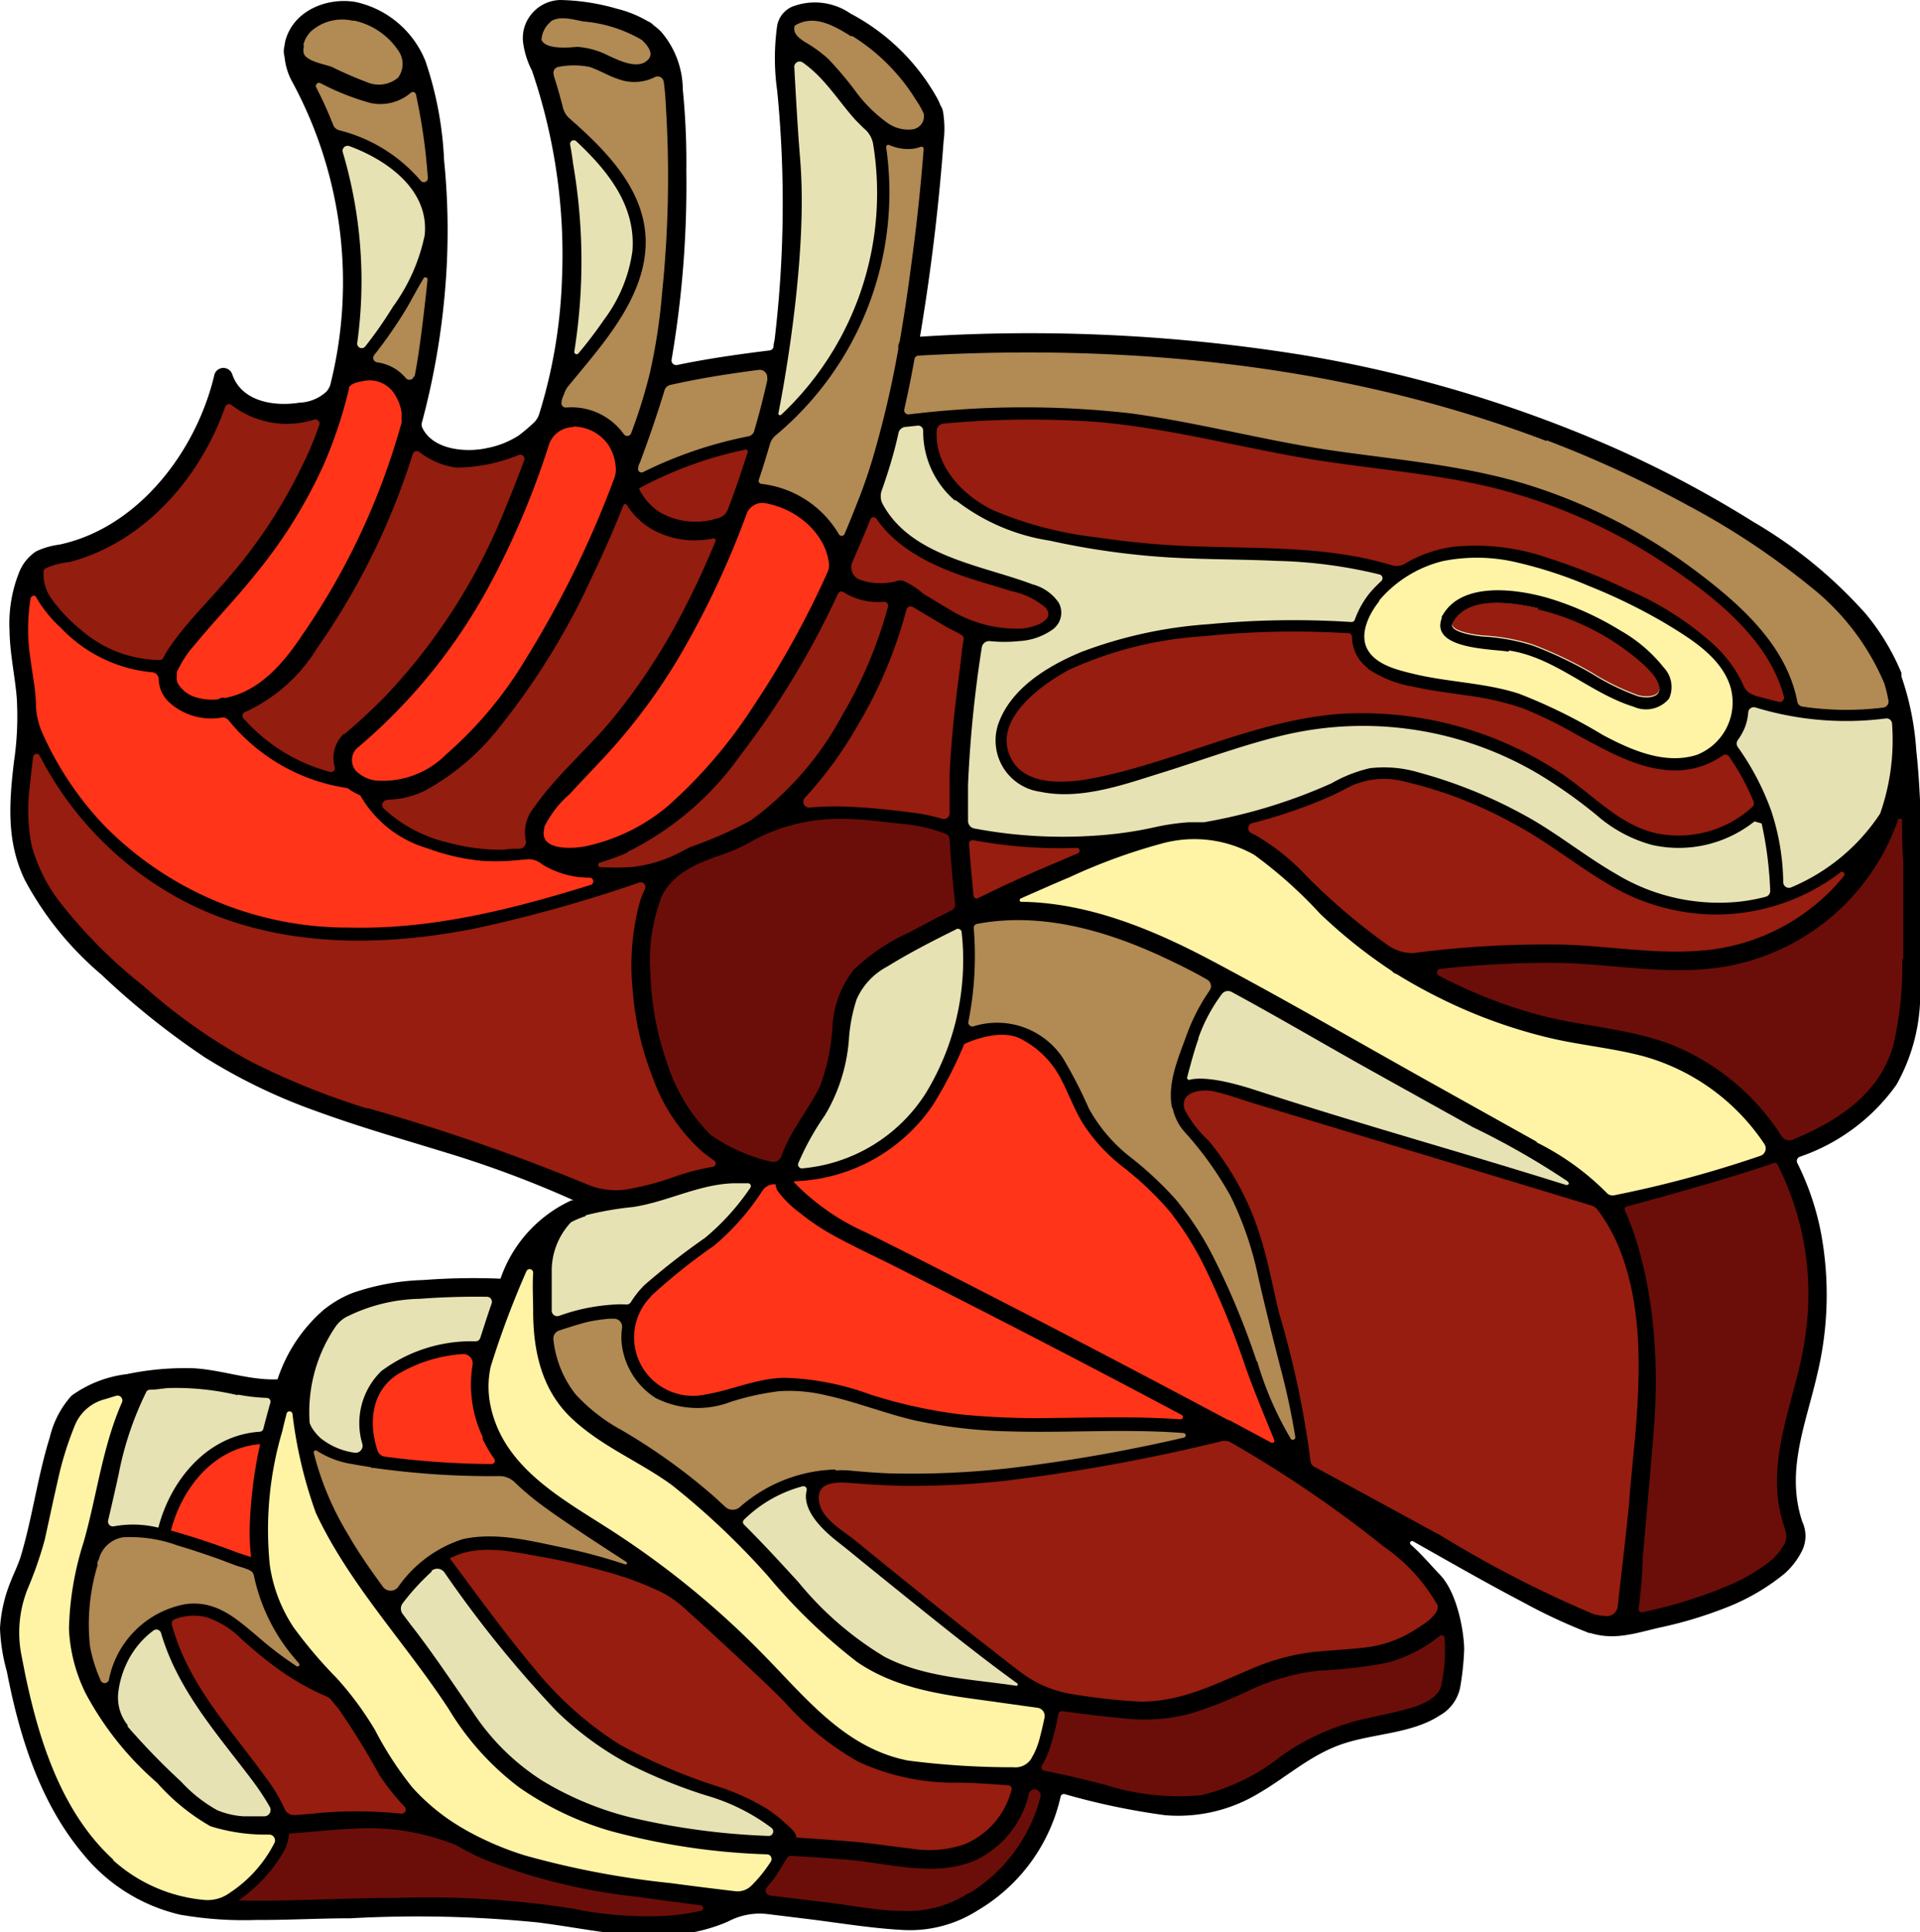
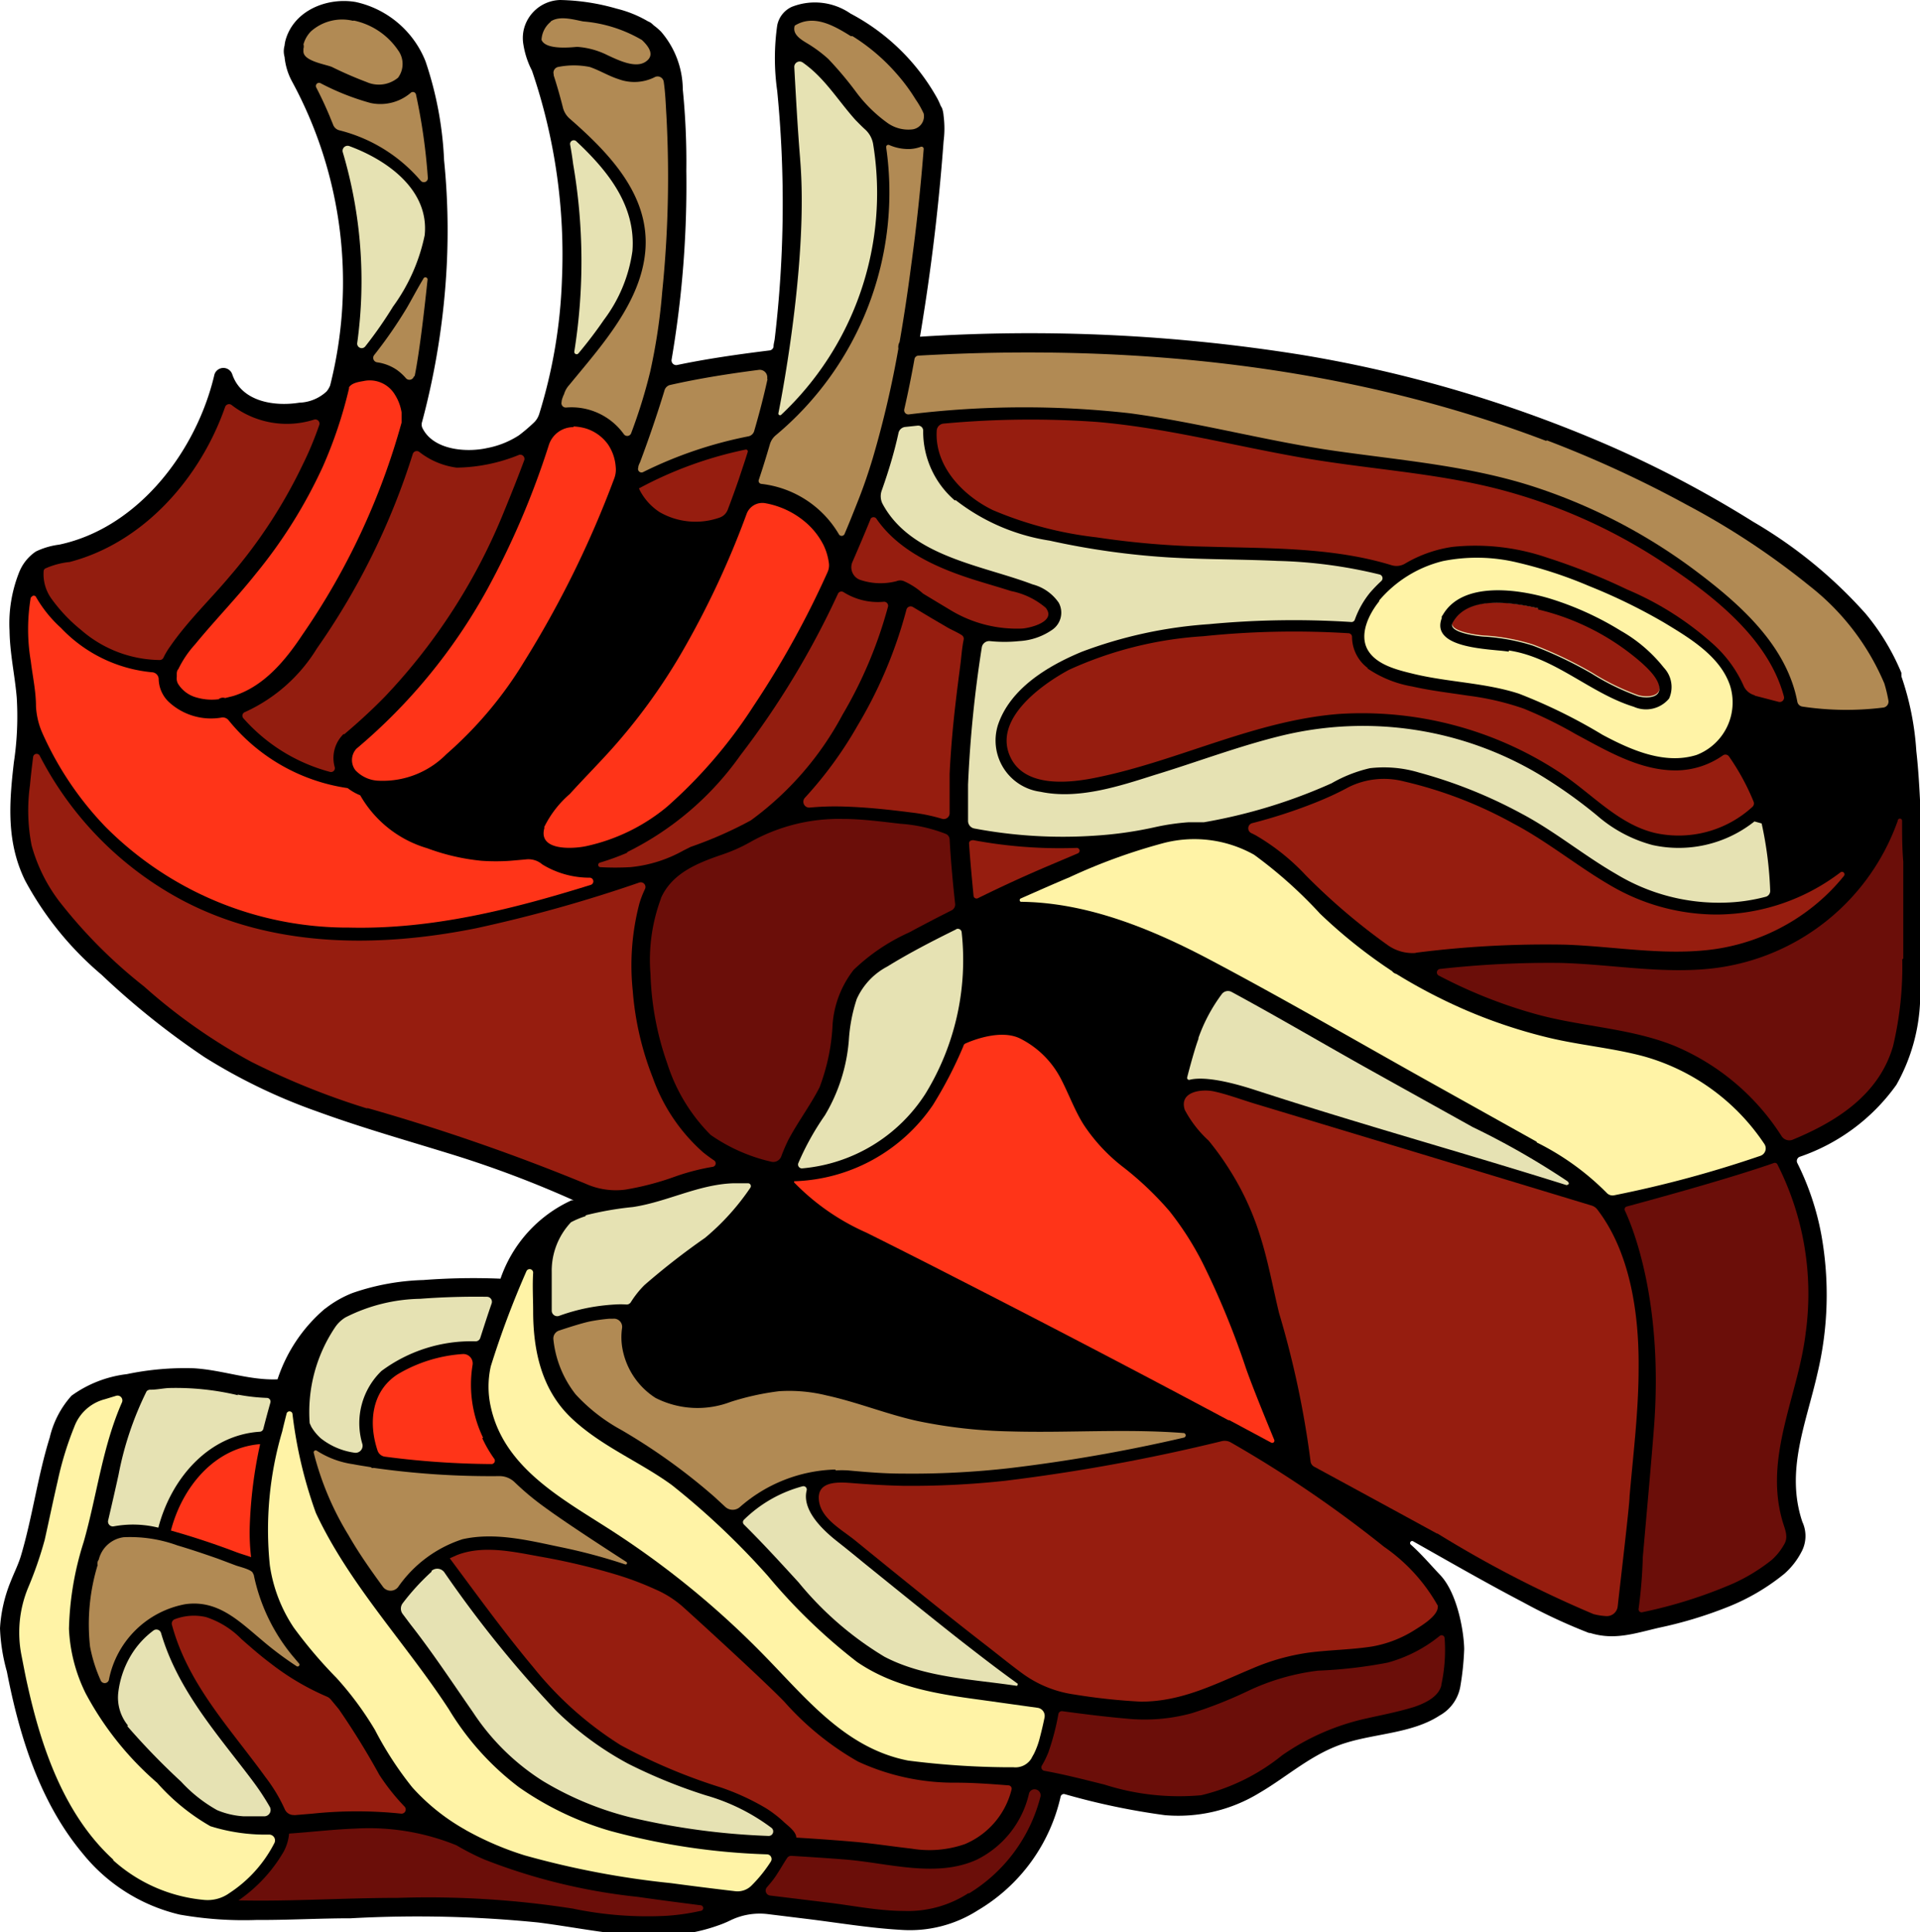
<svg xmlns="http://www.w3.org/2000/svg" viewBox="0 0 114.7 115.39">
  <defs>
    <style>.cls-1{fill:#fff3a6;}.cls-2{fill:#961d0f;}.cls-3{fill:#b18a54;}.cls-4{fill:#ff3418;}.cls-5{fill:#e6e2b3;}.cls-6{fill:#e6e1b3;}.cls-7{fill:#931d0f;}.cls-8{fill:#6b0e09;}</style>
  </defs>
  <title>Мясо</title>
  <g id="Слой_2" data-name="Слой 2">
    <g id="Слой_1-2" data-name="Слой 1">
      <path d="M44.9,112.61a1.18,1.18,0,0,1-1,.34c-1.28-.15-2.55-.31-3.82-.48a51.84,51.84,0,0,1-8.74-1.66,18.42,18.42,0,0,1-3.48-1.49l-.1-.06a12.4,12.4,0,0,1-3.13-2.51,20.59,20.59,0,0,1-2.23-3.43,19.38,19.38,0,0,0-2.3-3.11,27.16,27.16,0,0,1-2.55-3,9,9,0,0,1-1.43-3.72,20.74,20.74,0,0,1,.74-8c.08-.35.17-.7.26-1.06a.18.18,0,0,1,.35,0,26.57,26.57,0,0,0,1.4,5.93c2,4.28,5.37,7.78,7.94,11.72A16.54,16.54,0,0,0,31,106.74a18.45,18.45,0,0,0,5.42,2.6,40.4,40.4,0,0,0,9.4,1.41.28.28,0,0,1,.23.43,8.38,8.38,0,0,1-1.15,1.43M17.58,108.4a.57.57,0,0,1-.57-.35,9.69,9.69,0,0,0-1.15-1.91c-2.12-2.93-4.63-5.54-5.59-9.1a.28.28,0,0,1,.19-.34,3.23,3.23,0,0,1,1.85-.12,5.24,5.24,0,0,1,2.12,1.32c.57.5,1.14,1,1.73,1.44a15.23,15.23,0,0,0,3.39,2,.65.65,0,0,1,.21.16l.48.58A45.69,45.69,0,0,1,22.66,106a12.73,12.73,0,0,0,1.51,1.9.25.25,0,0,1-.2.42,25.51,25.51,0,0,0-5.31,0Zm-11.76-15c0-.1,0-.2.08-.3a1.77,1.77,0,0,1,1.49-1.34,8.26,8.26,0,0,1,3.21.49c.81.24,1.62.51,2.41.79l1.09.41c.19.07.92.24,1,.44l.06.12a11.09,11.09,0,0,0,2.32,4.84l.39.46a.11.11,0,0,1-.14.16,20.42,20.42,0,0,1-2.13-1.6c-1.36-1.14-2.61-2.38-4.53-2.11a5.71,5.71,0,0,0-4.57,4.54.26.26,0,0,1-.49,0,8.94,8.94,0,0,1-.63-2A12.13,12.13,0,0,1,5.82,93.45Zm23-7.56a7.29,7.29,0,0,0,.72,1.24.2.2,0,0,1-.17.31A51,51,0,0,1,23,87a.54.54,0,0,1-.45-.38c-.54-1.63-.37-3.51,1.19-4.53a8.72,8.72,0,0,1,3.9-1.22.56.56,0,0,1,.59.66A7.3,7.3,0,0,0,28.81,85.89ZM22.2,87.67a.3.3,0,0,0,.13,0,49.69,49.69,0,0,0,7.51.49,1.3,1.3,0,0,1,.9.36,16.08,16.08,0,0,0,1.8,1.5c1.25.92,3.74,2.53,4.87,3.26a.08.08,0,0,1-.07.15,33.66,33.66,0,0,0-3.71-1c-1.9-.39-4-.95-6-.5a7.45,7.45,0,0,0-3.85,2.86.57.57,0,0,1-.89,0c-.73-1-1.44-2-2.07-3.1a17.7,17.7,0,0,1-2.08-4.93.12.12,0,0,1,.18-.12,5.41,5.41,0,0,0,2.18.81C21.48,87.56,21.84,87.61,22.2,87.67Zm3.58,6.15a.52.52,0,0,1,.76.08,68.78,68.78,0,0,0,6.69,8.28,19,19,0,0,0,4.3,3.16,31.24,31.24,0,0,0,4.65,1.89,12,12,0,0,1,3.91,1.94.27.27,0,0,1-.19.48,42.42,42.42,0,0,1-8.24-1.11,19.16,19.16,0,0,1-5.23-2.17,13.82,13.82,0,0,1-4.17-4.1C27,100.46,25.83,98.68,24.51,97l-.45-.6a.53.53,0,0,1,0-.65A13.9,13.9,0,0,1,25.78,93.82ZM15,93c-.3-.12-.63-.21-.89-.31q-1.58-.6-3.18-1.08l-.72-.21c.67-2.58,2.59-4.94,5.33-5.16a26.71,26.71,0,0,0-.62,4.91A12.61,12.61,0,0,0,15,93Zm-7.33,10a2.64,2.64,0,0,1-.57-2A5.59,5.59,0,0,1,8,98.59a5.16,5.16,0,0,1,1.17-1.21.29.29,0,0,1,.45.15c.92,3.15,3,5.62,5,8.21.39.51.77,1,1.12,1.57.14.2.26.4.38.61a.38.38,0,0,1-.33.56c-.41,0-.81,0-1.22,0a4.85,4.85,0,0,1-1.6-.37,8.63,8.63,0,0,1-2.15-1.7A41.74,41.74,0,0,1,7.64,103.05Zm39.18,5.76a7.06,7.06,0,0,0-1.07-.82,14.36,14.36,0,0,0-2.67-1.23,33.7,33.7,0,0,1-6-2.53,21,21,0,0,1-5.21-4.64c-1.76-2.1-3.37-4.33-5-6.52l.42-.19c1.56-.61,3.34-.21,4.93.08a39.25,39.25,0,0,1,4.65,1.1,18.26,18.26,0,0,1,2.27.86l.16.07a6.23,6.23,0,0,1,1.61,1.08c1.44,1.3,4.86,4.44,5.95,5.57a17.21,17.21,0,0,0,4.4,3.57,13.64,13.64,0,0,0,5.84,1.26c1.06,0,2.11.08,3.15.16a.2.2,0,0,1,.18.25,4.78,4.78,0,0,1-2.79,3.26,6.47,6.47,0,0,1-3.18.27c-1.15-.13-2.29-.31-3.44-.41s-2.29-.18-3.45-.25c0,0,0,0,0,0C47.53,109.38,47.06,109,46.82,108.81ZM61.63,105a1.12,1.12,0,0,1-1.08.55l-.36,0a49.11,49.11,0,0,1-5.94-.4c-3.74-.73-6.07-3.7-8.6-6.28a52.41,52.41,0,0,0-8.89-7.31c-2.95-1.93-6.62-3.77-7.44-7.53a5.53,5.53,0,0,1,0-2.43,54,54,0,0,1,2.13-5.68.21.21,0,0,1,.4.1c-.05.78,0,1.57,0,2.28,0,2.36.5,4.7,2.28,6.39s4.06,2.59,6,4a45.49,45.49,0,0,1,5.75,5.44,34,34,0,0,0,5.32,5.13c2.21,1.51,4.76,1.91,7.36,2.26L62,102a.49.49,0,0,1,.4.58c-.08.39-.17.78-.27,1.16a4.79,4.79,0,0,1-.36,1ZM35,72.58a19,19,0,0,1,2.81-.49c2.05-.31,3.91-1.35,6-1.42.3,0,.59,0,.89,0a.17.17,0,0,1,.13.26,14.36,14.36,0,0,1-2.71,3,42.83,42.83,0,0,0-3.62,2.82,5.72,5.72,0,0,0-.8,1,.3.3,0,0,1-.3.16,4.72,4.72,0,0,0-.65,0,12.38,12.38,0,0,0-1.35.15,11.43,11.43,0,0,0-2,.53.33.33,0,0,1-.44-.3c0-.77,0-1.54,0-2.3A4.22,4.22,0,0,1,34.11,73v0A5,5,0,0,1,35,72.58ZM34.24,9.8c-.05-.39-.11-.78-.18-1.16a.22.22,0,0,1,.37-.2C36.3,10.19,38,12.28,37.78,15a8.85,8.85,0,0,1-1.7,4.1c-.48.7-1,1.38-1.52,2a.14.14,0,0,1-.25-.11A34.28,34.28,0,0,0,34.24,9.8Zm-.56,13.8A1.34,1.34,0,0,1,34,23c1.94-2.36,4.28-4.93,4.55-8,.29-3.34-2.17-5.86-4.5-7.9a1.29,1.29,0,0,1-.43-.71c-.16-.63-.34-1.26-.54-1.88a.14.14,0,0,1,0-.06A.35.35,0,0,1,33.34,4h0A4.81,4.81,0,0,1,35.23,4c.59.2,1.13.54,1.73.73a2.71,2.71,0,0,0,2.13-.11.37.37,0,0,1,.56.26c.1.67.12,1.36.16,2a67.62,67.62,0,0,1-.25,10.55,35.12,35.12,0,0,1-.72,4.78,31.4,31.4,0,0,1-1.13,3.65.25.25,0,0,1-.45.06,3.85,3.85,0,0,0-3.44-1.58.26.26,0,0,1-.27-.33C33.59,23.9,33.63,23.75,33.68,23.6ZM47.8,9.49c-.15-1.83-.25-3.66-.35-5.49h0a.32.32,0,0,1,.5-.27,6.84,6.84,0,0,1,.56.44c1,.88,1.7,2,2.6,3,.18.18.36.37.56.55a1.52,1.52,0,0,1,.49.88,18.17,18.17,0,0,1-5.5,16.18.1.1,0,0,1-.16-.09C46.82,23.06,48.28,15.17,47.8,9.49Zm64.52,39.1A11.83,11.83,0,0,1,107,53a.34.34,0,0,1-.47-.31,14.11,14.11,0,0,0-.72-4.27,15.66,15.66,0,0,0-2-3.81.36.36,0,0,1,0-.4,3.62,3.62,0,0,0,.43-.77,3.25,3.25,0,0,0,.2-.89.33.33,0,0,1,.42-.3,18.55,18.55,0,0,0,7.8.66.33.33,0,0,1,.37.3A13.31,13.31,0,0,1,112.32,48.59ZM82.37,35.89a7.26,7.26,0,0,1,3.83-2.38,10.33,10.33,0,0,1,4.46.09A26,26,0,0,1,94.93,35a33.87,33.87,0,0,1,4.49,2.19c1.52.92,3.34,2,3.93,3.75a3.36,3.36,0,0,1-2,4.15c-1.92.6-3.94-.31-5.61-1.2a31.84,31.84,0,0,0-5-2.46c-2-.65-4.18-.68-6.24-1.17-.95-.23-2.28-.53-2.8-1.46S81.75,36.65,82.37,35.89Zm-.68,4A6.77,6.77,0,0,0,84.37,41c1.1.25,2.23.38,3.35.55a16.31,16.31,0,0,1,3.3.77,25,25,0,0,1,3.12,1.53c1.87,1,3.9,2.22,6.11,2.16a4.93,4.93,0,0,0,2.67-.89.26.26,0,0,1,.37.06,13.84,13.84,0,0,1,1.47,2.7.28.28,0,0,1-.06.3,6.53,6.53,0,0,1-5.78,1.58c-2.27-.51-3.9-2.45-5.81-3.67A21.5,21.5,0,0,0,80,42.64c-5,.39-9.51,2.76-14.36,3.77-1.63.35-4.35.69-5.26-1.15C59.27,43,62.19,40.9,63.87,40a22.68,22.68,0,0,1,8-2,52.57,52.57,0,0,1,8.69-.18.22.22,0,0,1,.21.22A2.34,2.34,0,0,0,81.69,39.92Zm23.12,1.6a1,1,0,0,1-.66-.59,7.4,7.4,0,0,0-1.75-2.41,18.35,18.35,0,0,0-5.19-3.31,37.6,37.6,0,0,0-4.77-1.9,13.24,13.24,0,0,0-5.65-.65,7.71,7.71,0,0,0-2.85,1,1,1,0,0,1-.8.1c-3.54-1.09-7.37-1-11-1.11a51,51,0,0,1-6.65-.56,22.21,22.21,0,0,1-6.17-1.62c-1.82-.88-3.5-2.65-3.36-4.76a.45.45,0,0,1,.4-.41,55.19,55.19,0,0,1,9.18-.1c4.09.35,8.07,1.4,12.1,2.11s7.9.9,11.75,1.87a32.72,32.72,0,0,1,9.79,4.3c2.95,1.93,6.44,4.54,7.39,8.12a.26.26,0,0,1-.31.32ZM57.09,29.87a12.12,12.12,0,0,0,5.62,2.42,45.93,45.93,0,0,0,7.1,1c2.17.13,4.34.11,6.51.21a28.42,28.42,0,0,1,6.09.81.23.23,0,0,1,.1.4,8.5,8.5,0,0,0-.66.68A5.47,5.47,0,0,0,80.94,37a.21.21,0,0,1-.22.15,53.75,53.75,0,0,0-8.51.13,26.56,26.56,0,0,0-7.59,1.65c-2,.83-4.26,2.17-5,4.36a3.09,3.09,0,0,0,2.54,4c2.24.47,4.67-.32,6.8-1,2.57-.78,5.09-1.75,7.72-2.38A20.57,20.57,0,0,1,91.86,46.2a29,29,0,0,1,3.54,2.5,8.29,8.29,0,0,0,3.32,1.77,7.27,7.27,0,0,0,6.09-1.41l.43.12a22.38,22.38,0,0,1,.51,4,.36.36,0,0,1-.27.38,10.58,10.58,0,0,1-2.46.35,11.86,11.86,0,0,1-6.44-1.69c-2-1.15-3.7-2.58-5.71-3.64a28.48,28.48,0,0,0-6.1-2.44,7.27,7.27,0,0,0-2.93-.26,8.34,8.34,0,0,0-2.29.9,31.94,31.94,0,0,1-7.63,2.33c-.31,0-.61,0-.92,0a13.58,13.58,0,0,0-1.9.27,23.11,23.11,0,0,1-3.69.53,28.48,28.48,0,0,1-7.21-.43.46.46,0,0,1-.37-.45c0-.72,0-1.44,0-2.17a72.39,72.39,0,0,1,.82-8.18h0a.45.45,0,0,1,.49-.39,8.44,8.44,0,0,0,1.74,0,3.83,3.83,0,0,0,2-.69A1.24,1.24,0,0,0,63.25,36a2.73,2.73,0,0,0-1.57-1.1c-3-1.14-7.22-1.65-8.93-4.76a1,1,0,0,1-.07-.86c.4-1.13.75-2.28,1-3.44a.46.46,0,0,1,.39-.34l.76-.08a.3.3,0,0,1,.32.31A5.43,5.43,0,0,0,57.09,29.87Zm.47,32.57a.23.23,0,0,1,.12-.12c.4-.18,2.13-.88,3.29-.28a5.53,5.53,0,0,1,2.37,2.32c.5.94.87,2,1.43,2.86a10.53,10.53,0,0,0,2.4,2.54,19.24,19.24,0,0,1,2.69,2.57,18.27,18.27,0,0,1,2,3.13,49,49,0,0,1,2.58,6.28c.46,1.3,1.34,3.42,1.68,4.25a.13.13,0,0,1-.18.17l-2.5-1.34h0l-.06,0q-8.09-4.32-16.26-8.49-2.67-1.37-5.36-2.71a13.77,13.77,0,0,1-4.32-3l0-.07A10.4,10.4,0,0,0,55.73,66,24.85,24.85,0,0,0,57.56,62.44Zm-18.67,15a34.51,34.51,0,0,1,3.75-3,14.55,14.55,0,0,0,2.91-3.3.86.86,0,0,1,.78-.38h0a1.12,1.12,0,0,0,.12.39,6.21,6.21,0,0,0,1.31,1.3,13.51,13.51,0,0,0,1.65,1.15c1.33.77,2.76,1.41,4.14,2.11l4.29,2.18q6.41,3.27,12.76,6.65a.14.14,0,0,1-.07.26c-2.6-.19-5.21-.1-7.82-.08a46.79,46.79,0,0,1-5.29-.21A29.67,29.67,0,0,1,52,83.29a16.3,16.3,0,0,0-5.07-1c-1.66,0-3.17.73-4.8,1a3.53,3.53,0,0,1-3.89-1.87A3.48,3.48,0,0,1,38.89,77.41ZM52,31a.21.21,0,0,1,.37,0c1.3,1.87,3.51,2.88,5.68,3.58.78.25,1.57.47,2.35.72a4.53,4.53,0,0,1,2.07,1c.65.81-.88,1.2-1.4,1.24a7.65,7.65,0,0,1-4.27-1.09c-.55-.33-1.1-.66-1.66-1A4.33,4.33,0,0,0,54,34.71a.56.56,0,0,0-.44,0,3.79,3.79,0,0,1-2.21-.09h0a.8.8,0,0,1-.42-1.07C51.31,32.7,51.68,31.83,52,31Zm3.62,6,.94.55c.18.11.58.28.86.46a.26.26,0,0,1,.12.27c-.11.52-.14,1.08-.21,1.59-.09.7-.18,1.39-.26,2.08-.17,1.44-.3,2.89-.37,4.35,0,.78,0,1.56,0,2.34a.35.35,0,0,1-.46.34,10.62,10.62,0,0,0-1.88-.38c-1.32-.17-2.65-.31-4-.35a16.64,16.64,0,0,0-2,.06.35.35,0,0,1-.29-.6,23.64,23.64,0,0,0,3.14-4.31,26.81,26.81,0,0,0,2.91-6.91.26.26,0,0,1,.38-.16ZM57.11,55.5a.23.23,0,0,1,.34.19A15.26,15.26,0,0,1,55.3,65.3a9.75,9.75,0,0,1-7.37,4.48.23.23,0,0,1-.24-.31,16,16,0,0,1,1.59-2.86,10.31,10.31,0,0,0,1.43-4.49,9.74,9.74,0,0,1,.47-2.45A4.08,4.08,0,0,1,53,57.73C54.31,56.91,55.71,56.19,57.11,55.5Zm1-5.33a28,28,0,0,0,6.21.47.17.17,0,0,1,.07.33l-1.6.68c-1.47.62-2.93,1.29-4.37,2a.18.18,0,0,1-.25-.14c-.1-1.05-.2-2.09-.27-3.14A.18.18,0,0,1,58.1,50.17ZM53.74,20.43a.6.6,0,0,0-.07.39,60.28,60.28,0,0,1-1.53,6.54c-.25.84-.53,1.66-.85,2.47s-.55,1.39-.84,2.07a.19.19,0,0,1-.34,0,6.18,6.18,0,0,0-4.63-3,.19.19,0,0,1-.15-.24c.24-.71.46-1.43.67-2.15a1.1,1.1,0,0,1,.34-.51,18.89,18.89,0,0,0,6.6-17.2.13.13,0,0,1,.18-.14,2.85,2.85,0,0,0,1.25.24A2.2,2.2,0,0,0,55,8.77a.13.13,0,0,1,.18.13q-.27,3.47-.74,6.9C54.24,17.34,54,18.89,53.74,20.43Zm-21.24,29a6.36,6.36,0,0,1,1.54-2c.78-.86,1.6-1.69,2.39-2.56a35.57,35.57,0,0,0,4.32-5.93,53.79,53.79,0,0,0,3.86-8.19,1,1,0,0,1,1.14-.64,5.07,5.07,0,0,1,2.36,1.12,4.56,4.56,0,0,1,1.1,1.4,3.5,3.5,0,0,1,.3,1,1,1,0,0,1-.08.61,54.86,54.86,0,0,1-4.43,8,28.73,28.73,0,0,1-5.16,6A11.3,11.3,0,0,1,35,50.54C34.2,50.7,32.07,50.84,32.5,49.42ZM44.13,28.64c-.21.6-.42,1.19-.65,1.79a.8.8,0,0,1-.51.49,4.31,4.31,0,0,1-3.56-.33,3.48,3.48,0,0,1-1.18-1.29l-.06-.13a23.36,23.36,0,0,1,6.38-2.32.11.11,0,0,1,.12.14C44.5,27.54,44.31,28.09,44.13,28.64Zm-9.87-3.17a3.09,3.09,0,0,1,.74.12,2.57,2.57,0,0,1,1.32.95,2.73,2.73,0,0,1,.46,1.32,1.51,1.51,0,0,1-.09.73h0a60.93,60.93,0,0,1-5.38,10.93,23.53,23.53,0,0,1-4.65,5.53,5.33,5.33,0,0,1-4,1.58A2,2,0,0,1,21.23,46a1,1,0,0,1,.06-1.28,33.52,33.52,0,0,0,7.8-9.49,49.06,49.06,0,0,0,3.7-8.66A1.54,1.54,0,0,1,34.26,25.47ZM23.15,47.76a5.17,5.17,0,0,0,2.31-.58,14.39,14.39,0,0,0,4.42-3.8,42.74,42.74,0,0,0,5.52-9q1-2.07,1.84-4.2a.12.12,0,0,1,.22,0,4.4,4.4,0,0,0,1.71,1.55,5.29,5.29,0,0,0,3.43.43.12.12,0,0,1,.14.17c-.54,1.31-1.13,2.61-1.78,3.87A36.28,36.28,0,0,1,36.54,43c-1.47,1.78-3.29,3.3-4.61,5.2a2.35,2.35,0,0,0-.52,2h0a.41.41,0,0,1-.35.5c-.31,0-.63,0-.95.06a12,12,0,0,1-3.32-.42,8.49,8.49,0,0,1-3.88-2.05.3.3,0,0,1,.22-.5Zm14.3,3.14a18.06,18.06,0,0,0,6.78-5.79,50.68,50.68,0,0,0,5.83-9.65.23.23,0,0,1,.34-.09,3.85,3.85,0,0,0,2.41.57.24.24,0,0,1,.24.29,26,26,0,0,1-2.72,6.46A18.67,18.67,0,0,1,44.85,49a23.86,23.86,0,0,1-3.59,1.58l-.42.21a8.07,8.07,0,0,1-3.17,1,16,16,0,0,1-1.83,0h0a.14.14,0,0,1,0-.27A15,15,0,0,0,37.45,50.9Zm2,2.75c.68-1.53,2.23-2.12,3.72-2.63a9.5,9.5,0,0,0,1.59-.71,10.81,10.81,0,0,1,5.55-1.4h0c1.15,0,2.31.16,3.46.29a9.14,9.14,0,0,1,2.69.6.37.37,0,0,1,.24.33c.07,1.29.19,2.57.33,3.86a.39.39,0,0,1-.21.38c-.86.43-1.7.87-2.54,1.32A11.73,11.73,0,0,0,51,57.92a6,6,0,0,0-1.26,3.25,12.13,12.13,0,0,1-.78,3.77C48.42,66,47.67,67,47.1,68.07a10.71,10.71,0,0,0-.43,1,.51.51,0,0,1-.61.31,10.36,10.36,0,0,1-3.61-1.6,10.6,10.6,0,0,1-2.59-4.27,17.6,17.6,0,0,1-1-5.33A10.51,10.51,0,0,1,39.48,53.65Zm21.28,47c-2.61-.4-5.51-.48-7.92-1.74a19.8,19.8,0,0,1-5.13-4.44c-1.07-1.17-2.14-2.34-3.27-3.46a.2.2,0,0,1,0-.28,7.89,7.89,0,0,1,3.5-2,.2.2,0,0,1,.25.24c-.29,1.16.9,2.31,1.76,3,.51.4,1.08.86,1.6,1.29,1.92,1.55,3.83,3.1,5.76,4.62,1.08.84,2.16,1.68,3.27,2.48l.23.17ZM49.9,87.77h-.06A9,9,0,0,0,44.21,90a.65.65,0,0,1-.88,0l-.65-.6a35.86,35.86,0,0,0-5.57-4,10.56,10.56,0,0,1-2.72-2.12A6.37,6.37,0,0,1,33.06,80a.5.5,0,0,1,.33-.53c.48-.16,1.34-.44,1.86-.55a11,11,0,0,1,1.15-.16l.22,0a.49.49,0,0,1,.54.57,3.82,3.82,0,0,0,0,1.07,4.44,4.44,0,0,0,2,3.09,5.54,5.54,0,0,0,4.48.24,15.79,15.79,0,0,1,2.9-.64,9.31,9.31,0,0,1,2.83.25c1.83.4,3.57,1.11,5.4,1.52a29.8,29.8,0,0,0,5.57.63c3.46.1,6.94-.17,10.39.1a.14.14,0,0,1,0,.27,96.31,96.31,0,0,1-10.38,1.82,51.52,51.52,0,0,1-6.45.33c-1.09,0-2.16-.09-3.24-.19A5.93,5.93,0,0,0,49.9,87.77Zm25.17-6.48a46,46,0,0,0-2.72-6.48,18.65,18.65,0,0,0-2.1-3.16,21.09,21.09,0,0,0-2.72-2.54,9.46,9.46,0,0,1-2.48-2.9,26,26,0,0,0-1.58-3.06,4.72,4.72,0,0,0-5.32-1.85.24.24,0,0,1-.3-.27,20.17,20.17,0,0,0,.32-5.6.24.24,0,0,1,.19-.25c4.07-.77,8.18.53,11.83,2.32.64.31,1.28.63,1.91,1a.45.45,0,0,1,.16.66,11.56,11.56,0,0,0-1.39,2.71c-.48,1.31-1.12,2.79-.87,4.2a.26.26,0,0,0,.06.14,3.08,3.08,0,0,0,.74,1.43,20.47,20.47,0,0,1,2.72,3.81,20.29,20.29,0,0,1,1.63,4.74c.42,1.84.87,3.66,1.34,5.48a42,42,0,0,1,.89,4.15.15.15,0,0,1-.27.11A20.11,20.11,0,0,1,75.07,81.29ZM71.59,62A9.9,9.9,0,0,1,73,59.36a.46.46,0,0,1,.57-.12c2.83,1.53,5.6,3.17,8.4,4.73l6,3.34a48,48,0,0,1,5.67,3.24c.21.2-.06.23-.06.23-6.37-2-12.17-3.59-18.51-5.65-2.52-.83-3.58-.75-4-.64a.11.11,0,0,1-.15-.14C71,63.84,71.36,62.64,71.59,62ZM91.8,68.19,85.19,64.5c-4.29-2.4-8.56-4.88-12.91-7.18-3.5-1.85-7.34-3.42-11.3-3.46a.11.11,0,0,1,0-.2c1-.44,1.94-.86,2.92-1.27a34.28,34.28,0,0,1,5.47-2,7.3,7.3,0,0,1,5.55.66,26.81,26.81,0,0,1,3.94,3.52A30.54,30.54,0,0,0,83.16,58a.48.48,0,0,0,.26.17,32.32,32.32,0,0,0,4.17,2.17,30.76,30.76,0,0,0,4.94,1.64c1.88.45,3.81.61,5.67,1.11a12.81,12.81,0,0,1,7.2,5.23.47.47,0,0,1-.23.71,68.08,68.08,0,0,1-8.75,2.36.48.48,0,0,1-.45-.16A15.7,15.7,0,0,0,91.8,68.19ZM84.64,56.91a2.56,2.56,0,0,1-1.72-.45A37.5,37.5,0,0,1,78,52.27a13.1,13.1,0,0,0-3-2.39l-.22-.11a.32.32,0,0,1,0-.6,31,31,0,0,0,3.79-1.23c.7-.28,1.38-.59,2-.93a4.76,4.76,0,0,1,3.3-.34,25.15,25.15,0,0,1,6.53,2.51c2.07,1.09,3.87,2.59,5.89,3.75a12.56,12.56,0,0,0,6.22,1.69,12.28,12.28,0,0,0,7.44-2.52.15.15,0,0,1,.21.21,11.8,11.8,0,0,1-1.56,1.6,12.21,12.21,0,0,1-6.49,2.82c-2.86.33-5.73-.21-8.59-.31A61.22,61.22,0,0,0,84.64,56.91ZM92.41,26.3a67.58,67.58,0,0,1,8.34,3.84A45.43,45.43,0,0,1,108.11,35a14.62,14.62,0,0,1,4.46,5.82,8.72,8.72,0,0,1,.24,1,.36.36,0,0,1-.31.44,17.76,17.76,0,0,1-4.83-.06.36.36,0,0,1-.3-.3c-.64-3.36-3.43-5.82-6.05-7.79a33.3,33.3,0,0,0-9.56-5c-3.88-1.28-7.93-1.6-12-2.18s-8.16-1.7-12.28-2.25a56.5,56.5,0,0,0-13.19.07.25.25,0,0,1-.27-.3c.23-1,.43-2,.61-3a.25.25,0,0,1,.23-.21C67.6,20.49,80.47,21.75,92.41,26.3ZM50.93,2.16a11.73,11.73,0,0,1,2.7,2.32A10.71,10.71,0,0,1,54.7,5.94a5.25,5.25,0,0,1,.48.84s0,0,0,0a.79.79,0,0,1-.7.95A2.14,2.14,0,0,1,53,7.33a8.36,8.36,0,0,1-1.84-1.82A22.15,22.15,0,0,0,49.5,3.56a7.9,7.9,0,0,0-1-.77c-.41-.28-1.2-.6-1-1.22v0s0,0,0,0C48.71.83,49.92,1.54,50.93,2.16ZM45.85,22.65c-.23,1.05-.5,2.08-.8,3.11a.45.45,0,0,1-.34.3,24.9,24.9,0,0,0-6.28,2.13.21.21,0,0,1-.3-.26c0-.14.09-.27.12-.36.52-1.39,1-2.79,1.44-4.23A.47.47,0,0,1,40,23c1.76-.4,3.55-.68,5.34-.91A.45.45,0,0,1,45.85,22.65ZM32.9,1.28c.53-.36,1.36-.11,1.94,0a8.26,8.26,0,0,1,3.51,1.11c.4.38.81.92.2,1.31s-1.62-.11-2.25-.4a4.75,4.75,0,0,0-1.81-.5c-.16,0-1.88.24-2.14-.42A1.49,1.49,0,0,1,32.9,1.28ZM27.27,27.93A10.22,10.22,0,0,0,31,27.17a.25.25,0,0,1,.32.31c-.37,1-.77,2-1.18,3A35.2,35.2,0,0,1,23,41.6c-.77.79-1.59,1.54-2.43,2.25l-.06,0-.09.1A2,2,0,0,0,20,45.83a.23.23,0,0,1-.29.27,10.5,10.5,0,0,1-5.17-3.2.23.23,0,0,1,.09-.37h0a9.77,9.77,0,0,0,4.3-3.8,42.24,42.24,0,0,0,5.73-11.62.25.25,0,0,1,.4-.11A4.59,4.59,0,0,0,27.27,27.93ZM13.14,41.75a3.25,3.25,0,0,1-1.39-.09,1.87,1.87,0,0,1-1.12-.83.67.67,0,0,1-.07-.4c0-.06,0,0,0-.19s.09-.28.09-.27a6.18,6.18,0,0,1,1-1.48c1.18-1.44,2.48-2.77,3.64-4.23a29.36,29.36,0,0,0,4-6.4,26.57,26.57,0,0,0,1.56-4.66l0-.07c.17-.26.57-.32.86-.37a1.75,1.75,0,0,1,1.88.81,2.78,2.78,0,0,1,.4,1.06c0,.21,0,.41,0,.61a41.89,41.89,0,0,1-5.93,12.68c-1,1.51-2.3,3.09-4.13,3.65l-.48.12A.4.4,0,0,0,13.14,41.75ZM24.73,22.47a.28.28,0,0,1-.48.12,3,3,0,0,0-.56-.51,2.77,2.77,0,0,0-1.16-.44.27.27,0,0,1-.18-.43,26.85,26.85,0,0,0,1.94-2.8c.26-.44.67-1.22,1-1.76a.13.13,0,0,1,.25.07C25.36,18.05,25,21,24.73,22.47Zm.39-11.69a9.37,9.37,0,0,0-4.86-3,.54.54,0,0,1-.36-.33c-.06-.16-.13-.31-.19-.47-.25-.6-.52-1.18-.82-1.76a.19.19,0,0,1,.24-.26,15,15,0,0,0,3,1.19,2.79,2.79,0,0,0,2.4-.6.19.19,0,0,1,.32.09,34.93,34.93,0,0,1,.71,5A.24.24,0,0,1,25.12,10.78Zm-4-9.55A4.25,4.25,0,0,1,23.78,3a1.38,1.38,0,0,1,0,1.64,1.8,1.8,0,0,1-1.88.26A22.82,22.82,0,0,1,19.83,4c-.39-.16-1.63-.34-1.7-.88a.76.76,0,0,1,0-.15.14.14,0,0,1,0-.07.47.47,0,0,0,0-.25,1.76,1.76,0,0,1,.45-.78A2.8,2.8,0,0,1,21.15,1.23ZM20.48,9.1a.3.3,0,0,1,.4-.37c2.33.86,4.77,2.66,4.49,5.32a11,11,0,0,1-1.89,4.26,24.67,24.67,0,0,1-1.66,2.38.27.27,0,0,1-.48-.2A27,27,0,0,0,20.48,9.1ZM4.14,33.57c4.42-1.14,7.82-5,9.31-9.27a.25.25,0,0,1,.4-.1,5.39,5.39,0,0,0,4.92.86.25.25,0,0,1,.3.33c-.28.81-.61,1.61-1,2.39a30,30,0,0,1-4.31,6.6c-1.19,1.42-2.56,2.72-3.61,4.25a4.15,4.15,0,0,0-.38.64.25.25,0,0,1-.23.15,7.27,7.27,0,0,1-4.69-1.79,9.64,9.64,0,0,1-1.76-1.85,2.5,2.5,0,0,1-.48-1.7.21.21,0,0,1,.1-.13A4.76,4.76,0,0,1,4.14,33.57Zm-2.26,2.1h0a.15.15,0,0,1,.28,0A7.54,7.54,0,0,0,3.64,37.5a8.59,8.59,0,0,0,5.43,2.65.42.42,0,0,1,.41.4,1.94,1.94,0,0,0,.59,1.36,3.71,3.71,0,0,0,3.2.94.45.45,0,0,1,.38.16,11.21,11.21,0,0,0,7.12,4.06,3.11,3.11,0,0,0,.75.43,6.82,6.82,0,0,0,4,3.16,12.83,12.83,0,0,0,3.24.75,12.46,12.46,0,0,0,1.73,0l.91-.08a1.27,1.27,0,0,1,1,.3,5.41,5.41,0,0,0,2.84.79h0a.22.22,0,0,1,.05.43c-4.69,1.46-9.49,2.67-14.43,2.55A20.41,20.41,0,0,1,6.3,49.38a19.5,19.5,0,0,1-3.77-5.6,4.52,4.52,0,0,1-.38-1.58c0-.91-.2-1.8-.31-2.71A11.39,11.39,0,0,1,1.88,35.67Zm20,30.52A44.67,44.67,0,0,1,15,63.41a33.74,33.74,0,0,1-6.39-4.49A29.66,29.66,0,0,1,3.5,53.78,9.84,9.84,0,0,1,1.89,50.5a10.86,10.86,0,0,1-.1-3.6c.05-.56.12-1.13.19-1.7a.21.21,0,0,1,.39-.07,20.32,20.32,0,0,0,8.45,8.6c5.39,2.88,11.75,2.89,17.62,1.71a85,85,0,0,0,9.75-2.73.28.28,0,0,1,.34.39,5.76,5.76,0,0,0-.33.85,14.59,14.59,0,0,0-.4,5.22A17.9,17.9,0,0,0,39,64.37a10.74,10.74,0,0,0,3,4.45c.21.17.43.33.65.48a.21.21,0,0,1-.08.39,13.29,13.29,0,0,0-2.21.57,16.88,16.88,0,0,1-3,.79h0a4.39,4.39,0,0,1-2.37-.35A122.47,122.47,0,0,0,21.89,66.19ZM25.1,77.57q2-.15,4-.12a.3.3,0,0,1,.27.4c-.24.69-.46,1.38-.68,2.06a.29.29,0,0,1-.28.2,9,9,0,0,0-5.62,1.77,4.33,4.33,0,0,0-1.14,4.37.42.42,0,0,1-.49.51,4.16,4.16,0,0,1-2-.86,3,3,0,0,1-.56-.68L18.5,85A9.06,9.06,0,0,1,20,79.3a2,2,0,0,1,.64-.62h0A10.23,10.23,0,0,1,25.1,77.57ZM14.19,83.29a11.57,11.57,0,0,0,1.76.2.22.22,0,0,1,.2.29q-.22.78-.42,1.56a.23.23,0,0,1-.21.17c-3.09.2-5.31,2.83-6.06,5.73a6.3,6.3,0,0,0-2.66-.08.29.29,0,0,1-.34-.35c.21-.9.42-1.81.62-2.72a19.37,19.37,0,0,1,1.68-5A.31.31,0,0,1,9,83c.36,0,.72-.08,1.08-.1A16,16,0,0,1,14.19,83.29ZM6.76,111.06c-2.91-2.66-4.28-6.65-5.11-10.39-.14-.61-.25-1.22-.37-1.82a7,7,0,0,1,.39-4,22.67,22.67,0,0,0,1-2.88c.26-1.16.5-2.33.77-3.49a19.53,19.53,0,0,1,1-3.27,2.65,2.65,0,0,1,1.82-1.64l.69-.21a.29.29,0,0,1,.34.39C6.12,86.4,5.79,89.32,5,92.09a18.4,18.4,0,0,0-.88,5.19,9.63,9.63,0,0,0,1,3.86,18.67,18.67,0,0,0,4.27,5.34,12.55,12.55,0,0,0,3.18,2.59,11,11,0,0,0,3.51.5.35.35,0,0,1,.32.49h0a7.82,7.82,0,0,1-2.69,3,2.23,2.23,0,0,1-1.54.41A9.38,9.38,0,0,1,6.76,111.06Zm27.52,3a56,56,0,0,0-10.51-.65c-3.17,0-6.35.22-9.52.15a9.07,9.07,0,0,0,2.69-2.9,2.78,2.78,0,0,0,.33-1.09c1.32-.09,2.63-.25,4-.3a13.86,13.86,0,0,1,6,1h0a14.55,14.55,0,0,0,1.67.85,34.67,34.67,0,0,0,9.16,2.23c1.24.18,2.49.34,3.74.5a.17.17,0,0,1,0,.34,13.16,13.16,0,0,1-2,.29A21.85,21.85,0,0,1,34.28,114Zm23.6-1A6.61,6.61,0,0,1,54,114.13c-1.52,0-3.05-.32-4.55-.5L46,113.21a.3.3,0,0,1-.18-.5c.13-.15.26-.3.38-.46.24-.31.63-1,.81-1.26a.29.29,0,0,1,.27-.15c1.12.07,2.24.14,3.34.23,2.51.22,5.34,1.09,7.73,0a5.86,5.86,0,0,0,3.12-3.94.34.34,0,0,1,.39-.26h0a.36.36,0,0,1,.3.42A9.51,9.51,0,0,1,57.88,113.05Zm28.23-12.41c-.16.71-1,1.09-1.61,1.3-1,.31-1.93.48-2.9.7a14.13,14.13,0,0,0-5,2.19,12.21,12.21,0,0,1-4.84,2.39,14.62,14.62,0,0,1-5.76-.63c-1.2-.3-2.4-.61-3.62-.83a.21.21,0,0,1-.14-.31,5.46,5.46,0,0,0,.4-.82,14.85,14.85,0,0,0,.59-2.27.21.21,0,0,1,.23-.16c1.27.17,2.53.33,3.8.44a10.69,10.69,0,0,0,3.94-.32A25.86,25.86,0,0,0,74.54,101a13.56,13.56,0,0,1,4.19-1.22,27.74,27.74,0,0,0,4.17-.48A8.49,8.49,0,0,0,86,97.71a.18.18,0,0,1,.3.13A9.68,9.68,0,0,1,86.11,100.64Zm-.22-4.71c.06.56-1,1.18-1.36,1.41a7,7,0,0,1-2.58,1c-1.24.19-2.5.2-3.75.36a13.08,13.08,0,0,0-3.34.93c-2.21.92-4.22,2-6.7,2a35.77,35.77,0,0,1-4-.43A6.87,6.87,0,0,1,61,99.89c-.76-.56-1.5-1.17-2.23-1.73-1.91-1.48-3.79-3-5.67-4.52L51.08,92c-.76-.62-1.95-1.25-2.14-2.27-.24-1.31,1.14-1.22,2-1.15s2,.14,3,.16a51.7,51.7,0,0,0,6.1-.3A110.76,110.76,0,0,0,73,86.07a.75.75,0,0,1,.53.08,71.24,71.24,0,0,1,9.15,6.23A10.55,10.55,0,0,1,85.89,95.93Zm0-4.33q-3.66-2-7.35-4a.42.42,0,0,1-.22-.34,55.86,55.86,0,0,0-1.88-8.84c-.38-1.57-.66-3.16-1.16-4.7a16.42,16.42,0,0,0-1.83-3.91,16.85,16.85,0,0,0-1.22-1.69,6.78,6.78,0,0,1-1.42-1.83c-.36-1.1,1-1.26,1.72-1.11s1.57.46,2.34.7l9.94,3L95.08,72a.69.69,0,0,1,.33.22c2,2.59,2.51,6.3,2.48,9.49,0,2.56-.32,5.12-.54,7.66,0,.5-.53,4.94-.71,6.58a.65.65,0,0,1-.7.57,3.68,3.68,0,0,1-.75-.12A68.06,68.06,0,0,1,85.86,91.6Zm22-12.07c-.43,3.78-2.49,7.38-1.42,11.23.14.52.41,1,.13,1.47a3.66,3.66,0,0,1-.74.93,10.84,10.84,0,0,1-2.3,1.41,28,28,0,0,1-5.44,1.72h0a.18.18,0,0,1-.22-.21A28.68,28.68,0,0,0,98.14,93c.22-2.5.45-5,.65-7.51.63-7.68-1.27-12.23-1.72-13.19a.17.17,0,0,1,.11-.24c1.07-.29,6-1.62,8.79-2.6a.17.17,0,0,1,.21.08A17.07,17.07,0,0,1,107.88,79.53Zm6.82-31.76V59.71a11.05,11.05,0,0,1-1.42,5.08,11.74,11.74,0,0,1-5.78,4.3.27.27,0,0,0-.14.37,16.09,16.09,0,0,1,1.44,4.31,20.22,20.22,0,0,1-.24,8.27c-.68,3-1.92,5.8-.9,8.85a2,2,0,0,1-.07,1.83,4.46,4.46,0,0,1-1,1.27,12.83,12.83,0,0,1-3.42,2,25,25,0,0,1-4.09,1.23c-1.42.33-2.64.76-4.09.31l-.07,0A33.12,33.12,0,0,1,91,95.7c-2.22-1.16-4.39-2.41-6.57-3.64a.12.12,0,0,0-.14.2c.63.56,1.17,1.2,1.74,1.8,1.06,1.11,1.43,3.47,1.44,4.44a16.71,16.71,0,0,1-.23,2.22A2.47,2.47,0,0,1,86,102.46c-1.61,1.05-3.79,1.07-5.59,1.63-2,.61-3.47,2-5.19,3a9.29,9.29,0,0,1-5.63,1.32,42,42,0,0,1-6-1.26h0a.2.2,0,0,0-.23.16,10.59,10.59,0,0,1-4.94,6.78,7.53,7.53,0,0,1-4.6,1.17c-1.92-.11-3.84-.44-5.75-.67l-2.2-.27a4,4,0,0,0-2.25.38,6.07,6.07,0,0,1-.7.29,10.31,10.31,0,0,1-1.58.43h-5.1c-1.37-.18-2.74-.43-4.09-.6a72.23,72.23,0,0,0-11.2-.25c-1.88,0-3.75.11-5.63.1a22,22,0,0,1-4.58-.32,10.54,10.54,0,0,1-5.8-3.65c-2.56-3.06-3.78-7-4.53-10.87A11,11,0,0,1,0,97.25a8.71,8.71,0,0,1,.64-2.8c.22-.56.45-1,.61-1.53.69-2.32,1-4.75,1.72-7.06a5.67,5.67,0,0,1,1.3-2.5,7.06,7.06,0,0,1,3.31-1.29,16.91,16.91,0,0,1,4-.35c1.71.1,3.31.73,5,.66a9.36,9.36,0,0,1,2.8-4.19l.11-.08a6.4,6.4,0,0,1,1.58-.89,14.11,14.11,0,0,1,4.22-.77,39.41,39.41,0,0,1,4.61-.08,8,8,0,0,1,4.24-4.68l.13,0A63.71,63.71,0,0,0,27.17,69c-2.74-.85-5.52-1.63-8.23-2.62a33.82,33.82,0,0,1-6.72-3.24,47,47,0,0,1-6.16-4.93A19.36,19.36,0,0,1,1.5,52.59C.38,50.3.54,48,.83,45.52A18.39,18.39,0,0,0,1,41.67c-.11-1.33-.41-2.62-.43-4a8.26,8.26,0,0,1,.57-3.48,2.7,2.7,0,0,1,1-1.25,4.46,4.46,0,0,1,1.39-.41c4.74-1,8.22-5.61,9.28-10.16a.56.56,0,0,1,1.07,0c.56,1.62,2.5,1.92,4,1.68a2.52,2.52,0,0,0,1.63-.67,1.41,1.41,0,0,0,.21-.35A25.12,25.12,0,0,0,17.47,4.91,3.83,3.83,0,0,1,17,3.4a1.23,1.23,0,0,1,0-.68,1.91,1.91,0,0,1,.06-.33C17.57.6,19.57-.17,21.25.12a5.83,5.83,0,0,1,4.17,3.54,21.23,21.23,0,0,1,1.11,5.92,41.8,41.8,0,0,1,.16,6.23,45,45,0,0,1-1.47,9.37.53.53,0,0,0,0,.35h0c.63,1.35,2.62,1.51,3.88,1.23A5.31,5.31,0,0,0,31,26a9.79,9.79,0,0,0,.85-.72,1.21,1.21,0,0,0,.37-.58,30.53,30.53,0,0,0,1.35-8A34,34,0,0,0,31.78,4.22a5.17,5.17,0,0,1-.51-1.54,2.3,2.3,0,0,1,0-.82A2.3,2.3,0,0,1,33.46,0a13,13,0,0,1,3.39.52,6.94,6.94,0,0,1,1.87.76.71.71,0,0,1,.22.13l.12.11a3.81,3.81,0,0,1,.43.37,5.34,5.34,0,0,1,1.3,3.46A43.44,43.44,0,0,1,41,10.19a61.92,61.92,0,0,1-.88,11.29h0a.28.28,0,0,0,.33.32c1.82-.38,3.67-.64,5.52-.87a.27.27,0,0,0,.24-.22c0-.16.05-.31.07-.46a68.62,68.62,0,0,0,.15-14.82,13.85,13.85,0,0,1,0-3.91A1.54,1.54,0,0,1,47.3.41a3.75,3.75,0,0,1,3.51.4A12.72,12.72,0,0,1,56,5.89a4.09,4.09,0,0,1,.2.44.63.63,0,0,1,.1.2,1.78,1.78,0,0,1,.07.39,5.89,5.89,0,0,1,0,1.51q-.36,4.89-1.1,9.74c-.1.64-.2,1.29-.31,1.94a102.64,102.64,0,0,1,22.9,1.1,78,78,0,0,1,18.44,5.48,66.57,66.57,0,0,1,8.43,4.47,27.59,27.59,0,0,1,6.72,5.49,13.77,13.77,0,0,1,2.14,3.54.69.69,0,0,0,0,.13l0,.08a16.91,16.91,0,0,1,.89,4.45C114.59,45.82,114.65,46.79,114.7,47.77Zm-1.06,9.52a20.54,20.54,0,0,1-.55,5.19c-.84,2.9-3.36,4.5-6,5.59a.55.55,0,0,1-.65-.2A14,14,0,0,0,100,62.45c-2.64-1.06-5.58-1.13-8.31-1.9a29.26,29.26,0,0,1-5.73-2.28.21.21,0,0,1,.07-.4,58.77,58.77,0,0,1,7.14-.36c3.06.07,6.13.68,9.2.32a13.36,13.36,0,0,0,11-8.81h0a.13.13,0,0,1,.26,0c0,.81,0,1.63.07,2.44C113.7,53.42,113.69,55.36,113.64,57.29Z" />
      <path class="cls-1" d="M44.9,112.61a1.18,1.18,0,0,1-1,.34c-1.28-.15-2.55-.31-3.82-.48a51.84,51.84,0,0,1-8.74-1.66,18.42,18.42,0,0,1-3.48-1.49l-.1-.06a12.4,12.4,0,0,1-3.13-2.51,20.59,20.59,0,0,1-2.23-3.43,19.38,19.38,0,0,0-2.3-3.11,27.16,27.16,0,0,1-2.55-3,9,9,0,0,1-1.43-3.72,20.74,20.74,0,0,1,.74-8c.08-.35.17-.7.26-1.06a.18.18,0,0,1,.35,0,26.57,26.57,0,0,0,1.4,5.93c2,4.28,5.37,7.78,7.94,11.72A16.54,16.54,0,0,0,31,106.74a18.45,18.45,0,0,0,5.42,2.6,40.4,40.4,0,0,0,9.4,1.41.28.28,0,0,1,.23.43,8.38,8.38,0,0,1-1.15,1.43" />
      <path class="cls-2" d="M17.58,108.4a.57.57,0,0,1-.57-.35,9.69,9.69,0,0,0-1.15-1.91c-2.12-2.93-4.63-5.54-5.59-9.1a.28.28,0,0,1,.19-.34,3.23,3.23,0,0,1,1.85-.12,5.24,5.24,0,0,1,2.12,1.32c.57.5,1.14,1,1.73,1.44a15.23,15.23,0,0,0,3.39,2,.65.65,0,0,1,.21.16l.48.58A45.69,45.69,0,0,1,22.66,106a12.73,12.73,0,0,0,1.51,1.9.25.25,0,0,1-.2.42,25.51,25.51,0,0,0-5.31,0l-1.08.09" />
      <path class="cls-3" d="M5.82,93.45c0-.1,0-.2.08-.3a1.77,1.77,0,0,1,1.49-1.34,8.26,8.26,0,0,1,3.21.49c.81.24,1.61.51,2.41.79l1.09.41c.19.07.92.24,1,.44l.06.12a11.09,11.09,0,0,0,2.32,4.84l.39.46a.11.11,0,0,1-.14.16,20.42,20.42,0,0,1-2.13-1.6c-1.36-1.14-2.61-2.38-4.53-2.11a5.71,5.71,0,0,0-4.57,4.54.26.26,0,0,1-.49,0,8.94,8.94,0,0,1-.63-2,12.13,12.13,0,0,1,.46-4.9" />
      <path class="cls-4" d="M28.81,85.89a7.29,7.29,0,0,0,.72,1.24.2.2,0,0,1-.17.31A51,51,0,0,1,23,87a.54.54,0,0,1-.45-.38c-.54-1.63-.37-3.51,1.19-4.53a8.72,8.72,0,0,1,3.9-1.22.56.56,0,0,1,.59.66,7.3,7.3,0,0,0,.63,4.34" />
      <path class="cls-3" d="M22.2,87.67a.3.3,0,0,0,.13,0,49.69,49.69,0,0,0,7.51.49,1.3,1.3,0,0,1,.9.36,16.08,16.08,0,0,0,1.8,1.5c1.25.92,3.74,2.53,4.87,3.26a.08.08,0,0,1-.07.15,33.66,33.66,0,0,0-3.71-1c-1.9-.39-4-.95-6-.5a7.49,7.49,0,0,0-3.85,2.86.57.57,0,0,1-.89,0c-.73-1-1.44-2-2.07-3.1a17.7,17.7,0,0,1-2.08-4.93.12.12,0,0,1,.18-.12,5.41,5.41,0,0,0,2.18.81c.35.07.71.12,1.07.18" />
      <path class="cls-5" d="M25.78,93.82a.52.52,0,0,1,.76.08,68.78,68.78,0,0,0,6.69,8.28,19,19,0,0,0,4.3,3.16,31.24,31.24,0,0,0,4.65,1.89,12,12,0,0,1,3.91,1.94.27.27,0,0,1-.19.48,42.42,42.42,0,0,1-8.24-1.11,19,19,0,0,1-5.23-2.17,13.82,13.82,0,0,1-4.17-4.1C27,100.46,25.83,98.68,24.51,97l-.45-.6a.53.53,0,0,1,0-.65,13.9,13.9,0,0,1,1.72-1.88" />
      <path class="cls-4" d="M15,93c-.3-.11-.63-.2-.89-.3q-1.58-.6-3.18-1.08l-.72-.21c.67-2.58,2.59-4.94,5.33-5.16a26.71,26.71,0,0,0-.62,4.91A12.41,12.41,0,0,0,15,93" />
      <path class="cls-5" d="M7.64,103.05a2.64,2.64,0,0,1-.57-2A5.59,5.59,0,0,1,8,98.59a5.16,5.16,0,0,1,1.17-1.21.29.29,0,0,1,.45.15c.92,3.15,3,5.62,5,8.21.39.51.77,1,1.13,1.57.13.2.25.4.37.61a.38.38,0,0,1-.33.56c-.41,0-.81,0-1.22,0a4.85,4.85,0,0,1-1.6-.37,8.63,8.63,0,0,1-2.15-1.7,41.74,41.74,0,0,1-3.21-3.31" />
      <path class="cls-2" d="M46.82,108.81a7.06,7.06,0,0,0-1.07-.82,14.36,14.36,0,0,0-2.67-1.23,33.7,33.7,0,0,1-6-2.53,21,21,0,0,1-5.21-4.64c-1.76-2.1-3.37-4.33-5-6.52l.42-.19c1.56-.61,3.34-.21,4.93.08a39.25,39.25,0,0,1,4.65,1.1,18.26,18.26,0,0,1,2.27.86l.16.07a6.23,6.23,0,0,1,1.61,1.08c1.44,1.3,4.86,4.44,5.95,5.57a17.21,17.21,0,0,0,4.4,3.57,13.64,13.64,0,0,0,5.84,1.26c1.06,0,2.11.08,3.15.16a.2.2,0,0,1,.18.25,4.78,4.78,0,0,1-2.79,3.26,6.47,6.47,0,0,1-3.18.27c-1.15-.13-2.29-.31-3.44-.41s-2.29-.18-3.45-.25c0,0,0,0,0,0,0-.35-.49-.7-.73-.92" />
      <path class="cls-1" d="M61.63,105a1.12,1.12,0,0,1-1.08.55l-.36,0a49.11,49.11,0,0,1-5.94-.4c-3.74-.73-6.07-3.7-8.6-6.28a52.41,52.41,0,0,0-8.89-7.31c-2.95-1.93-6.62-3.77-7.44-7.53a5.53,5.53,0,0,1,0-2.43,54,54,0,0,1,2.13-5.68.21.21,0,0,1,.4.1c-.05.78,0,1.57,0,2.28,0,2.36.5,4.7,2.28,6.39s4.06,2.59,6,4a45.49,45.49,0,0,1,5.75,5.44,34,34,0,0,0,5.32,5.13c2.21,1.51,4.76,1.91,7.36,2.26L62,102a.49.49,0,0,1,.4.58c-.08.39-.17.78-.27,1.16a4.79,4.79,0,0,1-.36,1l-.14.25" />
      <path class="cls-5" d="M35,72.58a19,19,0,0,1,2.81-.49c2.05-.31,3.91-1.35,6-1.42.3,0,.59,0,.89,0a.17.17,0,0,1,.13.26,14.36,14.36,0,0,1-2.71,3,42.83,42.83,0,0,0-3.62,2.82,5.72,5.72,0,0,0-.8,1,.3.3,0,0,1-.3.16,4.72,4.72,0,0,0-.65,0,12.38,12.38,0,0,0-1.35.15,11.43,11.43,0,0,0-2,.53.33.33,0,0,1-.44-.3c0-.77,0-1.54,0-2.3A4.22,4.22,0,0,1,34.11,73v0a5,5,0,0,1,.86-.36" />
      <path class="cls-5" d="M34.24,9.8c-.05-.39-.11-.78-.18-1.16a.22.22,0,0,1,.37-.2C36.3,10.19,38,12.28,37.78,15a8.85,8.85,0,0,1-1.7,4.1c-.48.7-1,1.38-1.52,2a.14.14,0,0,1-.25-.11A34.28,34.28,0,0,0,34.24,9.8" />
      <path class="cls-3" d="M33.68,23.6A1.4,1.4,0,0,1,34,23c1.94-2.36,4.28-4.93,4.55-8,.29-3.34-2.17-5.86-4.5-7.9a1.29,1.29,0,0,1-.43-.71c-.16-.63-.34-1.26-.54-1.88a.14.14,0,0,1,0-.06A.35.35,0,0,1,33.34,4h0A4.81,4.81,0,0,1,35.23,4c.59.2,1.13.54,1.73.73a2.71,2.71,0,0,0,2.13-.11.37.37,0,0,1,.56.26c.1.67.12,1.36.16,2a67.62,67.62,0,0,1-.25,10.55,35.12,35.12,0,0,1-.72,4.78,31.4,31.4,0,0,1-1.13,3.65.25.25,0,0,1-.45.06,3.85,3.85,0,0,0-3.44-1.58.26.26,0,0,1-.27-.33c0-.15.08-.3.13-.45" />
      <path class="cls-5" d="M47.8,9.49c-.15-1.83-.25-3.66-.35-5.49h0a.32.32,0,0,1,.5-.27,6.84,6.84,0,0,1,.56.44c1,.88,1.7,2,2.6,3,.18.18.36.37.56.55a1.52,1.52,0,0,1,.49.88,18.17,18.17,0,0,1-5.5,16.18.1.1,0,0,1-.16-.09c.32-1.6,1.78-9.49,1.3-15.17" />
-       <path class="cls-6" d="M112.32,48.59A11.83,11.83,0,0,1,107,53a.34.34,0,0,1-.47-.31,14.11,14.11,0,0,0-.72-4.27,15.66,15.66,0,0,0-2-3.81.36.36,0,0,1,0-.4,3.62,3.62,0,0,0,.43-.77,3.17,3.17,0,0,0,.2-.89.33.33,0,0,1,.42-.3,18.55,18.55,0,0,0,7.8.66.33.33,0,0,1,.37.3,13.31,13.31,0,0,1-.7,5.35" />
      <path class="cls-1" d="M82.37,35.89a7.26,7.26,0,0,1,3.83-2.38,10.33,10.33,0,0,1,4.46.09A26,26,0,0,1,94.93,35a33.87,33.87,0,0,1,4.49,2.19c1.52.92,3.34,2,3.93,3.75a3.36,3.36,0,0,1-2,4.15c-1.92.6-3.94-.31-5.61-1.2a31.84,31.84,0,0,0-5-2.46c-2-.65-4.18-.68-6.24-1.17-.95-.23-2.28-.53-2.8-1.46s.09-2.15.71-2.91" />
      <path class="cls-2" d="M81.69,39.92A6.77,6.77,0,0,0,84.37,41c1.1.25,2.23.38,3.35.55a16.31,16.31,0,0,1,3.3.77,25,25,0,0,1,3.12,1.53c1.87,1,3.9,2.22,6.11,2.16a4.93,4.93,0,0,0,2.67-.89.26.26,0,0,1,.37.06,13.84,13.84,0,0,1,1.47,2.7.28.28,0,0,1-.06.3,6.53,6.53,0,0,1-5.78,1.58c-2.27-.51-3.9-2.45-5.81-3.67A21.5,21.5,0,0,0,80,42.64c-5,.39-9.51,2.76-14.36,3.77-1.63.35-4.35.69-5.26-1.15C59.27,43,62.19,40.9,63.87,40a22.68,22.68,0,0,1,8-2,52.57,52.57,0,0,1,8.69-.18.22.22,0,0,1,.21.22,2.34,2.34,0,0,0,.94,1.86" />
      <path class="cls-2" d="M104.81,41.52a1,1,0,0,1-.66-.59,7.4,7.4,0,0,0-1.75-2.41,18.35,18.35,0,0,0-5.19-3.31,37.6,37.6,0,0,0-4.77-1.9,13.24,13.24,0,0,0-5.65-.65,7.71,7.71,0,0,0-2.85,1,1,1,0,0,1-.8.1c-3.54-1.09-7.37-1-11-1.11a51,51,0,0,1-6.65-.56,22.21,22.21,0,0,1-6.17-1.62c-1.82-.88-3.5-2.65-3.36-4.76a.45.45,0,0,1,.4-.41,56.29,56.29,0,0,1,9.18-.1c4.09.35,8.07,1.4,12.1,2.11s7.9.9,11.75,1.87a32.72,32.72,0,0,1,9.79,4.3c2.95,1.93,6.44,4.54,7.39,8.12a.26.26,0,0,1-.31.32l-1.42-.37" />
      <path class="cls-5" d="M57.09,29.87a12.12,12.12,0,0,0,5.62,2.42,45.93,45.93,0,0,0,7.1,1c2.17.13,4.34.11,6.51.21a28.42,28.42,0,0,1,6.09.81.23.23,0,0,1,.1.4,8.5,8.5,0,0,0-.66.68A5.47,5.47,0,0,0,80.94,37a.21.21,0,0,1-.22.15,53.73,53.73,0,0,0-8.51.13,26.56,26.56,0,0,0-7.59,1.65c-2,.83-4.26,2.17-5,4.36a3.09,3.09,0,0,0,2.54,4c2.24.47,4.67-.32,6.8-1,2.57-.78,5.09-1.75,7.72-2.38A20.57,20.57,0,0,1,91.86,46.2a29,29,0,0,1,3.54,2.5,8.29,8.29,0,0,0,3.32,1.77,7.27,7.27,0,0,0,6.09-1.41l.43.12a22.38,22.38,0,0,1,.51,4,.36.36,0,0,1-.27.38,10.58,10.58,0,0,1-2.46.35,11.86,11.86,0,0,1-6.44-1.69c-2-1.15-3.7-2.58-5.71-3.64a28.48,28.48,0,0,0-6.1-2.44,7.27,7.27,0,0,0-2.93-.26,8.34,8.34,0,0,0-2.29.9,31.94,31.94,0,0,1-7.63,2.33c-.31,0-.61,0-.92,0a13.58,13.58,0,0,0-1.9.27,23.11,23.11,0,0,1-3.69.53,28.48,28.48,0,0,1-7.21-.43.46.46,0,0,1-.37-.45c0-.72,0-1.44,0-2.17a72.39,72.39,0,0,1,.82-8.18h0a.45.45,0,0,1,.49-.39,8.44,8.44,0,0,0,1.74,0,3.83,3.83,0,0,0,2-.69A1.24,1.24,0,0,0,63.25,36a2.73,2.73,0,0,0-1.57-1.1c-3-1.14-7.22-1.65-8.93-4.76a1,1,0,0,1-.07-.86c.4-1.13.75-2.28,1-3.44a.46.46,0,0,1,.39-.34l.76-.08a.3.3,0,0,1,.32.31,5.43,5.43,0,0,0,1.89,4.16" />
      <path class="cls-4" d="M57.56,62.44a.23.23,0,0,1,.12-.12c.4-.18,2.13-.88,3.29-.28a5.53,5.53,0,0,1,2.37,2.32c.5.94.87,2,1.43,2.86a10.53,10.53,0,0,0,2.4,2.54,19.24,19.24,0,0,1,2.69,2.57,18.27,18.27,0,0,1,2,3.13,49,49,0,0,1,2.58,6.28c.46,1.3,1.34,3.42,1.68,4.25a.13.13,0,0,1-.18.17l-2.5-1.34h0l-.06,0q-8.09-4.32-16.26-8.49-2.67-1.37-5.36-2.71a13.77,13.77,0,0,1-4.32-3l0-.07A10.4,10.4,0,0,0,55.73,66a24.85,24.85,0,0,0,1.83-3.54" />
-       <path class="cls-4" d="M38.89,77.41a34.51,34.51,0,0,1,3.75-3,14.55,14.55,0,0,0,2.91-3.3.86.86,0,0,1,.78-.38h0a1.12,1.12,0,0,0,.12.39,6.21,6.21,0,0,0,1.31,1.3,13.51,13.51,0,0,0,1.65,1.15c1.33.77,2.76,1.41,4.14,2.11l4.29,2.18q6.41,3.27,12.76,6.65a.14.14,0,0,1-.07.26c-2.6-.19-5.21-.1-7.82-.08a46.79,46.79,0,0,1-5.29-.21A29.67,29.67,0,0,1,52,83.29a16.3,16.3,0,0,0-5.07-1c-1.66,0-3.17.73-4.8,1a3.53,3.53,0,0,1-3.89-1.87,3.48,3.48,0,0,1,.66-4" />
      <path class="cls-2" d="M52,31a.21.21,0,0,1,.37,0c1.3,1.87,3.51,2.88,5.68,3.58.78.25,1.57.47,2.35.72a4.53,4.53,0,0,1,2.07,1c.65.81-.88,1.2-1.4,1.24a7.65,7.65,0,0,1-4.27-1.09c-.55-.33-1.1-.66-1.66-1A4.33,4.33,0,0,0,54,34.71a.56.56,0,0,0-.44,0,3.79,3.79,0,0,1-2.21-.09h0a.8.8,0,0,1-.42-1.07c.37-.85.74-1.72,1.09-2.58" />
      <path class="cls-2" d="M55.65,36.92l.94.55c.18.11.58.28.86.46a.26.26,0,0,1,.12.27c-.11.52-.14,1.08-.21,1.59-.09.7-.18,1.39-.26,2.08-.17,1.44-.3,2.89-.37,4.35,0,.78,0,1.56,0,2.34a.35.35,0,0,1-.46.34,10.62,10.62,0,0,0-1.88-.38c-1.32-.17-2.65-.31-4-.35a16.64,16.64,0,0,0-2,.06.35.35,0,0,1-.29-.6,23.64,23.64,0,0,0,3.14-4.31,26.81,26.81,0,0,0,2.91-6.91.26.26,0,0,1,.38-.16l1.12.67" />
      <path class="cls-5" d="M57.11,55.5a.23.23,0,0,1,.34.19A15.26,15.26,0,0,1,55.3,65.3a9.75,9.75,0,0,1-7.37,4.48.23.23,0,0,1-.24-.31,16,16,0,0,1,1.59-2.86,10.31,10.31,0,0,0,1.43-4.49,9.74,9.74,0,0,1,.47-2.45A4.08,4.08,0,0,1,53,57.73c1.33-.82,2.73-1.54,4.13-2.23" />
      <path class="cls-2" d="M58.1,50.17a28,28,0,0,0,6.21.47.17.17,0,0,1,.07.33l-1.6.68c-1.47.62-2.93,1.29-4.37,2a.18.18,0,0,1-.25-.14c-.1-1.05-.2-2.09-.27-3.14a.18.18,0,0,1,.21-.18" />
      <path class="cls-3" d="M53.74,20.43a.6.6,0,0,0-.07.39,60.28,60.28,0,0,1-1.53,6.54c-.25.83-.53,1.66-.85,2.47s-.55,1.39-.84,2.07a.19.19,0,0,1-.34,0,6.18,6.18,0,0,0-4.63-3,.18.18,0,0,1-.15-.24c.24-.71.46-1.43.67-2.15a1.1,1.1,0,0,1,.34-.51,18.89,18.89,0,0,0,6.6-17.2.13.13,0,0,1,.18-.14,2.85,2.85,0,0,0,1.25.24A2.2,2.2,0,0,0,55,8.77a.13.13,0,0,1,.18.13q-.27,3.47-.74,6.9c-.2,1.54-.43,3.09-.7,4.63" />
      <path class="cls-4" d="M32.5,49.42a6.22,6.22,0,0,1,1.54-2c.78-.86,1.6-1.69,2.39-2.56a35,35,0,0,0,4.32-5.93A52.81,52.81,0,0,0,44.6,30.7a1,1,0,0,1,1.15-.64,5.07,5.07,0,0,1,2.36,1.12,4.41,4.41,0,0,1,1.1,1.4,3.5,3.5,0,0,1,.3,1,1,1,0,0,1-.08.61,54.86,54.86,0,0,1-4.43,8,28.73,28.73,0,0,1-5.16,6A11.3,11.3,0,0,1,35,50.54c-.77.16-2.9.3-2.47-1.12" />
      <path class="cls-2" d="M44.13,28.64c-.21.6-.42,1.19-.65,1.79a.8.8,0,0,1-.51.49,4.31,4.31,0,0,1-3.56-.33,3.48,3.48,0,0,1-1.18-1.29l-.06-.13a23.36,23.36,0,0,1,6.38-2.32.11.11,0,0,1,.12.14c-.17.55-.36,1.1-.54,1.65" />
      <path class="cls-4" d="M34.26,25.47a3.09,3.09,0,0,1,.74.12,2.57,2.57,0,0,1,1.32.95,2.73,2.73,0,0,1,.46,1.32,1.51,1.51,0,0,1-.09.73h0a60.93,60.93,0,0,1-5.38,10.93,23.53,23.53,0,0,1-4.65,5.53,5.33,5.33,0,0,1-4,1.58A2,2,0,0,1,21.23,46a1,1,0,0,1,.06-1.28,33.52,33.52,0,0,0,7.8-9.49,49.06,49.06,0,0,0,3.7-8.66,1.54,1.54,0,0,1,1.47-1.06" />
-       <path class="cls-7" d="M23.15,47.76a5.17,5.17,0,0,0,2.31-.58,14.39,14.39,0,0,0,4.42-3.8,42.74,42.74,0,0,0,5.52-9q1-2.07,1.84-4.2a.12.12,0,0,1,.22,0,4.4,4.4,0,0,0,1.71,1.55,5.29,5.29,0,0,0,3.43.43.12.12,0,0,1,.14.17c-.54,1.31-1.13,2.61-1.78,3.87A36.68,36.68,0,0,1,36.54,43c-1.47,1.77-3.29,3.29-4.61,5.19a2.35,2.35,0,0,0-.52,2h0a.41.41,0,0,1-.35.5c-.31,0-.63,0-.95.06a12,12,0,0,1-3.32-.42,8.49,8.49,0,0,1-3.88-2.05.3.3,0,0,1,.22-.5h0" />
      <path class="cls-7" d="M37.45,50.9a18.06,18.06,0,0,0,6.78-5.79,50.68,50.68,0,0,0,5.83-9.65.23.23,0,0,1,.34-.09,3.85,3.85,0,0,0,2.41.57.24.24,0,0,1,.24.29,26,26,0,0,1-2.72,6.46A18.67,18.67,0,0,1,44.85,49a23.86,23.86,0,0,1-3.59,1.58l-.42.21a8.07,8.07,0,0,1-3.17,1,16,16,0,0,1-1.83,0h0a.14.14,0,0,1,0-.27,15,15,0,0,0,1.65-.6" />
      <path class="cls-8" d="M39.48,53.65c.68-1.53,2.23-2.12,3.72-2.63a9.5,9.5,0,0,0,1.59-.71,10.81,10.81,0,0,1,5.55-1.4h0c1.15,0,2.31.16,3.46.29a9.14,9.14,0,0,1,2.69.6.37.37,0,0,1,.24.33c.07,1.29.19,2.57.33,3.86a.39.39,0,0,1-.21.38c-.86.43-1.7.87-2.54,1.32A11.73,11.73,0,0,0,51,57.92a6,6,0,0,0-1.26,3.25,12.13,12.13,0,0,1-.78,3.77C48.42,66,47.67,67,47.1,68.07a10.71,10.71,0,0,0-.43,1,.51.51,0,0,1-.61.31,10.36,10.36,0,0,1-3.61-1.6,10.6,10.6,0,0,1-2.59-4.27,17.6,17.6,0,0,1-1-5.33,10.51,10.51,0,0,1,.63-4.53" />
      <path class="cls-5" d="M60.76,100.69c-2.61-.4-5.51-.48-7.92-1.74a19.8,19.8,0,0,1-5.13-4.44c-1.07-1.17-2.14-2.34-3.27-3.46a.2.2,0,0,1,0-.28,7.89,7.89,0,0,1,3.5-2,.2.2,0,0,1,.25.24c-.29,1.16.9,2.31,1.76,3,.51.4,1.08.86,1.6,1.29,1.92,1.55,3.83,3.1,5.76,4.62,1.08.84,2.16,1.68,3.27,2.48l.23.17-.05.12" />
      <path class="cls-3" d="M49.9,87.77h-.06A9,9,0,0,0,44.21,90a.65.65,0,0,1-.88,0l-.65-.6a35.86,35.86,0,0,0-5.57-4,10.56,10.56,0,0,1-2.72-2.12A6.37,6.37,0,0,1,33.06,80a.5.5,0,0,1,.33-.53c.48-.16,1.34-.44,1.86-.55a11,11,0,0,1,1.15-.16l.22,0a.49.49,0,0,1,.54.57,3.82,3.82,0,0,0,0,1.07,4.44,4.44,0,0,0,2,3.09,5.54,5.54,0,0,0,4.48.24,15.79,15.79,0,0,1,2.9-.64,9.31,9.31,0,0,1,2.83.25c1.83.4,3.57,1.11,5.4,1.52a29.8,29.8,0,0,0,5.57.63c3.46.1,6.94-.17,10.39.1a.14.14,0,0,1,0,.27,96.31,96.31,0,0,1-10.38,1.82,51.52,51.52,0,0,1-6.45.33c-1.09,0-2.16-.09-3.24-.19a5.93,5.93,0,0,0-.73,0" />
-       <path class="cls-3" d="M75.07,81.29a46,46,0,0,0-2.72-6.48,18.65,18.65,0,0,0-2.1-3.16,21.09,21.09,0,0,0-2.72-2.54,9.46,9.46,0,0,1-2.48-2.9,26,26,0,0,0-1.58-3.06,4.72,4.72,0,0,0-5.32-1.85.24.24,0,0,1-.3-.27,20.17,20.17,0,0,0,.32-5.6.24.24,0,0,1,.19-.25c4.07-.77,8.18.53,11.83,2.32.64.31,1.28.63,1.91,1a.45.45,0,0,1,.16.66,11.56,11.56,0,0,0-1.39,2.71c-.48,1.31-1.12,2.79-.87,4.2a.26.26,0,0,0,.06.14,3.08,3.08,0,0,0,.74,1.43,20.47,20.47,0,0,1,2.72,3.81,20.29,20.29,0,0,1,1.63,4.74c.42,1.84.87,3.66,1.34,5.48a42,42,0,0,1,.89,4.15.15.15,0,0,1-.27.11,20.11,20.11,0,0,1-2-4.6" />
      <path class="cls-5" d="M71.59,62A9.9,9.9,0,0,1,73,59.36a.46.46,0,0,1,.57-.12c2.83,1.53,5.6,3.17,8.4,4.73l6,3.34a46.65,46.65,0,0,1,5.67,3.24c.21.2-.06.23-.06.23-6.37-2-12.17-3.59-18.51-5.65-2.52-.83-3.58-.75-4-.64a.12.12,0,0,1-.15-.14c.13-.51.45-1.71.68-2.32" />
      <path class="cls-1" d="M91.8,68.19,85.19,64.5c-4.29-2.4-8.56-4.88-12.91-7.18-3.5-1.85-7.34-3.42-11.3-3.46a.11.11,0,0,1,0-.2c1-.44,1.94-.86,2.92-1.27a34.28,34.28,0,0,1,5.47-2,7.3,7.3,0,0,1,5.55.66,26.81,26.81,0,0,1,3.94,3.52A30.54,30.54,0,0,0,83.16,58a.48.48,0,0,0,.26.17,32.32,32.32,0,0,0,4.17,2.17,30.76,30.76,0,0,0,4.94,1.64c1.88.45,3.81.61,5.67,1.11a12.81,12.81,0,0,1,7.2,5.23.47.47,0,0,1-.23.71,68.08,68.08,0,0,1-8.75,2.36.48.48,0,0,1-.45-.16,15.7,15.7,0,0,0-4.17-3" />
      <path class="cls-2" d="M84.64,56.91a2.56,2.56,0,0,1-1.72-.45A37.5,37.5,0,0,1,78,52.27a13.1,13.1,0,0,0-3-2.39l-.22-.11a.32.32,0,0,1,0-.6,31,31,0,0,0,3.79-1.23c.7-.28,1.38-.59,2-.93a4.76,4.76,0,0,1,3.3-.34,25.15,25.15,0,0,1,6.53,2.51c2.07,1.09,3.87,2.59,5.89,3.75a12.56,12.56,0,0,0,6.22,1.69,12.28,12.28,0,0,0,7.44-2.52.15.15,0,0,1,.21.21,11.8,11.8,0,0,1-1.56,1.6,12.21,12.21,0,0,1-6.49,2.82c-2.86.33-5.73-.21-8.59-.31a61.22,61.22,0,0,0-9,.49" />
      <path class="cls-3" d="M92.41,26.3a67.58,67.58,0,0,1,8.34,3.84A45.43,45.43,0,0,1,108.11,35a14.62,14.62,0,0,1,4.46,5.82,8.72,8.72,0,0,1,.24,1,.36.36,0,0,1-.31.44,17.76,17.76,0,0,1-4.83-.06.36.36,0,0,1-.3-.3c-.64-3.36-3.43-5.82-6.05-7.79a33.3,33.3,0,0,0-9.56-5c-3.88-1.28-7.93-1.6-12-2.18s-8.16-1.7-12.28-2.25a56.5,56.5,0,0,0-13.19.07.25.25,0,0,1-.27-.3c.23-1,.43-2,.61-3a.25.25,0,0,1,.23-.21c12.69-.72,25.56.54,37.5,5.09" />
      <path class="cls-3" d="M50.93,2.16a11.73,11.73,0,0,1,2.7,2.32A10.71,10.71,0,0,1,54.7,5.94a5.25,5.25,0,0,1,.48.84s0,0,0,0a.79.79,0,0,1-.7.95A2.14,2.14,0,0,1,53,7.33a8.53,8.53,0,0,1-1.84-1.81,20.92,20.92,0,0,0-1.68-2,7.9,7.9,0,0,0-1-.77c-.41-.28-1.2-.6-1-1.22v0s0,0,0,0c1.13-.7,2.34,0,3.35.63" />
      <path class="cls-3" d="M45.85,22.65c-.23,1.05-.5,2.08-.8,3.11a.45.45,0,0,1-.34.3,24.9,24.9,0,0,0-6.28,2.13.21.21,0,0,1-.3-.26c0-.14.09-.27.12-.36.52-1.39,1-2.79,1.44-4.23A.47.47,0,0,1,40,23c1.76-.4,3.55-.68,5.34-.91a.45.45,0,0,1,.49.53" />
      <path class="cls-3" d="M32.9,1.28c.53-.36,1.36-.11,1.94,0a8.26,8.26,0,0,1,3.51,1.11c.4.38.81.92.2,1.31s-1.62-.11-2.25-.4a4.75,4.75,0,0,0-1.81-.5c-.16,0-1.88.24-2.14-.42a1.49,1.49,0,0,1,.55-1.08" />
      <path class="cls-7" d="M27.27,27.93A10.22,10.22,0,0,0,31,27.17a.25.25,0,0,1,.32.31c-.37,1-.77,2-1.18,3A35.2,35.2,0,0,1,23,41.6c-.77.79-1.59,1.54-2.43,2.25l-.06,0-.09.1A2,2,0,0,0,20,45.83a.23.23,0,0,1-.29.27,10.5,10.5,0,0,1-5.17-3.2.23.23,0,0,1,.09-.37h0a9.77,9.77,0,0,0,4.3-3.8,42.24,42.24,0,0,0,5.73-11.62.25.25,0,0,1,.4-.11,4.59,4.59,0,0,0,2.22.93" />
      <path class="cls-4" d="M13.14,41.75a3.25,3.25,0,0,1-1.39-.09,1.87,1.87,0,0,1-1.12-.83.67.67,0,0,1-.07-.4c0-.06,0,0,0-.19s.09-.28.09-.27a6.18,6.18,0,0,1,1-1.48c1.18-1.44,2.48-2.77,3.64-4.23a29.36,29.36,0,0,0,4-6.4,26.57,26.57,0,0,0,1.56-4.66l0-.07c.17-.26.57-.32.86-.37a1.75,1.75,0,0,1,1.88.81,2.78,2.78,0,0,1,.4,1.06c0,.21,0,.41,0,.61a41.89,41.89,0,0,1-5.93,12.68c-1,1.51-2.3,3.09-4.13,3.65l-.48.12a.42.42,0,0,0-.38.06" />
      <path class="cls-3" d="M24.73,22.47a.28.28,0,0,1-.48.12,3,3,0,0,0-.56-.51,2.77,2.77,0,0,0-1.16-.44.27.27,0,0,1-.18-.43,26.85,26.85,0,0,0,1.94-2.8c.26-.44.67-1.22,1-1.76a.13.13,0,0,1,.25.07c-.14,1.33-.46,4.24-.77,5.75" />
      <path class="cls-3" d="M25.12,10.78a9.37,9.37,0,0,0-4.86-3,.54.54,0,0,1-.36-.33c-.06-.16-.13-.31-.19-.47-.25-.6-.52-1.18-.82-1.76a.19.19,0,0,1,.24-.26,15,15,0,0,0,3,1.19,2.79,2.79,0,0,0,2.4-.6.19.19,0,0,1,.32.09,34.93,34.93,0,0,1,.71,5,.24.24,0,0,1-.42.16" />
      <path class="cls-3" d="M21.15,1.23A4.25,4.25,0,0,1,23.78,3a1.38,1.38,0,0,1,0,1.64,1.8,1.8,0,0,1-1.88.26A22.82,22.82,0,0,1,19.83,4c-.39-.16-1.63-.34-1.7-.88a.76.76,0,0,1,0-.15.14.14,0,0,1,0-.07.47.47,0,0,0,0-.25,1.76,1.76,0,0,1,.45-.78,2.8,2.8,0,0,1,2.5-.63" />
      <path class="cls-5" d="M20.48,9.1a.3.3,0,0,1,.4-.37c2.33.86,4.77,2.66,4.49,5.32a11,11,0,0,1-1.89,4.26,24.67,24.67,0,0,1-1.66,2.38.27.27,0,0,1-.48-.2A27,27,0,0,0,20.48,9.1" />
      <path class="cls-7" d="M4.14,33.57c4.42-1.14,7.82-5,9.31-9.27a.25.25,0,0,1,.4-.1,5.39,5.39,0,0,0,4.92.86.25.25,0,0,1,.3.33c-.28.81-.61,1.61-1,2.39a30,30,0,0,1-4.31,6.6c-1.19,1.42-2.56,2.72-3.61,4.25a4.15,4.15,0,0,0-.38.64.25.25,0,0,1-.23.15,7.27,7.27,0,0,1-4.69-1.79,9.64,9.64,0,0,1-1.76-1.85,2.5,2.5,0,0,1-.48-1.7.21.21,0,0,1,.1-.13,4.76,4.76,0,0,1,1.4-.38" />
      <path class="cls-4" d="M1.88,35.67h0a.15.15,0,0,1,.28,0A7.54,7.54,0,0,0,3.64,37.5a8.59,8.59,0,0,0,5.43,2.65.42.42,0,0,1,.41.4,1.94,1.94,0,0,0,.59,1.36,3.71,3.71,0,0,0,3.2.94.45.45,0,0,1,.38.16,11.21,11.21,0,0,0,7.12,4.06,3.11,3.11,0,0,0,.75.43,6.82,6.82,0,0,0,4,3.16,12.83,12.83,0,0,0,3.24.75,12.46,12.46,0,0,0,1.73,0l.91-.08a1.27,1.27,0,0,1,1,.3,5.41,5.41,0,0,0,2.84.79h0a.22.22,0,0,1,.05.43c-4.69,1.46-9.49,2.67-14.43,2.55A20.41,20.41,0,0,1,6.3,49.38a19.5,19.5,0,0,1-3.77-5.6,4.52,4.52,0,0,1-.38-1.58c0-.91-.2-1.8-.31-2.71a11.39,11.39,0,0,1,0-3.82" />
      <path class="cls-2" d="M21.89,66.19A44.67,44.67,0,0,1,15,63.41a33.74,33.74,0,0,1-6.39-4.49A29.66,29.66,0,0,1,3.5,53.78,9.84,9.84,0,0,1,1.89,50.5a10.86,10.86,0,0,1-.1-3.6c.05-.56.12-1.13.19-1.7a.21.21,0,0,1,.39-.07,20.32,20.32,0,0,0,8.45,8.6c5.39,2.88,11.75,2.89,17.62,1.71a85,85,0,0,0,9.75-2.73.28.28,0,0,1,.34.39,5.76,5.76,0,0,0-.33.85,14.59,14.59,0,0,0-.4,5.22A17.9,17.9,0,0,0,39,64.37a10.74,10.74,0,0,0,3,4.45c.21.17.43.33.65.48a.21.21,0,0,1-.08.39,13.29,13.29,0,0,0-2.21.57,16.88,16.88,0,0,1-3,.79h0a4.39,4.39,0,0,1-2.37-.35,122.47,122.47,0,0,0-13-4.51" />
      <path class="cls-5" d="M25.1,77.57q2-.15,4-.12a.3.3,0,0,1,.27.4c-.24.69-.46,1.38-.68,2.06a.29.29,0,0,1-.28.2,9,9,0,0,0-5.62,1.77,4.33,4.33,0,0,0-1.14,4.37.42.42,0,0,1-.49.51,4.16,4.16,0,0,1-2-.86,3,3,0,0,1-.56-.68L18.5,85A9.06,9.06,0,0,1,20,79.3a2,2,0,0,1,.64-.62h0a10.23,10.23,0,0,1,4.48-1.11" />
      <path class="cls-5" d="M14.19,83.29a11.57,11.57,0,0,0,1.76.2.22.22,0,0,1,.2.29q-.22.78-.42,1.56a.23.23,0,0,1-.21.17c-3.09.2-5.31,2.83-6.06,5.73a6.3,6.3,0,0,0-2.66-.08.29.29,0,0,1-.34-.35c.21-.9.42-1.81.62-2.72a19.37,19.37,0,0,1,1.68-5A.31.31,0,0,1,9,83c.36,0,.72-.08,1.08-.1a16,16,0,0,1,4.13.43" />
      <path class="cls-1" d="M6.76,111.06c-2.91-2.66-4.28-6.65-5.11-10.39-.14-.61-.25-1.22-.37-1.82a7,7,0,0,1,.39-4,22.67,22.67,0,0,0,1-2.88c.26-1.16.5-2.33.77-3.49a19.53,19.53,0,0,1,1-3.27,2.65,2.65,0,0,1,1.82-1.64l.69-.21a.29.29,0,0,1,.34.39C6.12,86.4,5.79,89.32,5,92.09a18.4,18.4,0,0,0-.88,5.19,9.63,9.63,0,0,0,1,3.86,18.67,18.67,0,0,0,4.27,5.34,12.55,12.55,0,0,0,3.18,2.59,11,11,0,0,0,3.51.5.35.35,0,0,1,.32.49h0a7.82,7.82,0,0,1-2.69,3,2.23,2.23,0,0,1-1.54.41,9.38,9.38,0,0,1-5.4-2.36" />
      <path class="cls-8" d="M34.28,114a56,56,0,0,0-10.51-.65c-3.17,0-6.35.22-9.52.15a9.07,9.07,0,0,0,2.69-2.9,2.78,2.78,0,0,0,.33-1.09c1.32-.09,2.63-.25,4-.3a13.86,13.86,0,0,1,6,1h0a14.55,14.55,0,0,0,1.67.85,35.06,35.06,0,0,0,9.16,2.23c1.24.18,2.49.34,3.74.5a.17.17,0,0,1,0,.34,13.16,13.16,0,0,1-2,.29,21.85,21.85,0,0,1-5.53-.41" />
      <path class="cls-8" d="M57.88,113.05A6.61,6.61,0,0,1,54,114.13c-1.52,0-3.05-.32-4.55-.5L46,113.21a.3.3,0,0,1-.18-.5c.13-.15.26-.3.38-.46.24-.31.63-1,.81-1.26a.29.29,0,0,1,.27-.15c1.12.07,2.24.14,3.34.23,2.51.22,5.34,1.09,7.73,0a5.86,5.86,0,0,0,3.12-3.94.34.34,0,0,1,.39-.26h0a.36.36,0,0,1,.3.42,9.51,9.51,0,0,1-4.3,5.81" />
      <path class="cls-8" d="M86.11,100.64c-.16.71-1,1.09-1.61,1.3-1,.31-1.93.48-2.9.7a14.13,14.13,0,0,0-5,2.19,12.21,12.21,0,0,1-4.84,2.39,14.62,14.62,0,0,1-5.76-.63c-1.2-.3-2.4-.61-3.62-.83a.21.21,0,0,1-.14-.31,5.46,5.46,0,0,0,.4-.82,14.85,14.85,0,0,0,.59-2.27.21.21,0,0,1,.23-.16c1.27.17,2.53.33,3.8.44a10.69,10.69,0,0,0,3.94-.32A25.86,25.86,0,0,0,74.54,101a13.56,13.56,0,0,1,4.19-1.22,27.74,27.74,0,0,0,4.17-.48A8.49,8.49,0,0,0,86,97.71a.18.18,0,0,1,.3.13,9.68,9.68,0,0,1-.2,2.8" />
      <path class="cls-2" d="M85.89,95.93c.06.56-1,1.18-1.36,1.41a7,7,0,0,1-2.58,1c-1.24.19-2.5.2-3.75.36a13.08,13.08,0,0,0-3.34.93c-2.21.92-4.22,2-6.7,2a35.77,35.77,0,0,1-4-.43A6.87,6.87,0,0,1,61,99.89c-.76-.56-1.5-1.17-2.23-1.73-1.91-1.48-3.79-3-5.67-4.52L51.08,92c-.76-.62-1.95-1.25-2.14-2.27-.24-1.31,1.14-1.22,2-1.15s2,.14,3,.16a51.7,51.7,0,0,0,6.1-.3A110.76,110.76,0,0,0,73,86.07a.75.75,0,0,1,.53.08,71.24,71.24,0,0,1,9.15,6.23,10.55,10.55,0,0,1,3.23,3.55" />
      <path class="cls-2" d="M85.86,91.6q-3.66-2-7.35-4a.42.42,0,0,1-.22-.34,55.86,55.86,0,0,0-1.88-8.84c-.38-1.57-.66-3.16-1.16-4.7a16.42,16.42,0,0,0-1.83-3.91,16.85,16.85,0,0,0-1.22-1.69,6.78,6.78,0,0,1-1.42-1.83c-.36-1.1,1-1.26,1.72-1.11s1.57.46,2.34.7l9.94,3L95.08,72a.69.69,0,0,1,.33.22c2,2.59,2.51,6.3,2.48,9.49,0,2.56-.32,5.12-.54,7.66,0,.5-.53,4.94-.71,6.58a.65.65,0,0,1-.7.57,3.68,3.68,0,0,1-.75-.12,68.06,68.06,0,0,1-9.33-4.82" />
      <path class="cls-8" d="M107.88,79.53c-.43,3.78-2.49,7.38-1.42,11.23.14.52.41,1,.13,1.47a3.66,3.66,0,0,1-.74.93,10.84,10.84,0,0,1-2.3,1.41,28,28,0,0,1-5.44,1.72h0a.18.18,0,0,1-.22-.21A28.68,28.68,0,0,0,98.14,93c.22-2.5.45-5,.65-7.51.63-7.68-1.27-12.23-1.72-13.19a.17.17,0,0,1,.11-.24c1.07-.29,6-1.62,8.79-2.6a.17.17,0,0,1,.21.08,17.07,17.07,0,0,1,1.7,10" />
      <path class="cls-8" d="M113.64,57.29a20.54,20.54,0,0,1-.55,5.19c-.84,2.9-3.36,4.5-6,5.59a.55.55,0,0,1-.65-.2A14,14,0,0,0,100,62.45c-2.64-1.06-5.58-1.13-8.31-1.9a29.26,29.26,0,0,1-5.73-2.28.21.21,0,0,1,.07-.4,58.77,58.77,0,0,1,7.14-.36c3.06.07,6.13.68,9.2.32a13.36,13.36,0,0,0,11-8.81h0a.13.13,0,0,1,.26,0c0,.81,0,1.63.07,2.44,0,1.93,0,3.87,0,5.8" />
      <path class="cls-5" d="M90.14,38.85c2.76.41,4.86,2.56,7.46,3.36a1.79,1.79,0,0,0,2.11-.49,1.68,1.68,0,0,0-.31-1.84,8.84,8.84,0,0,0-2.58-2.21,18.33,18.33,0,0,0-4.23-1.92c-1.86-.56-5.24-1.07-6.41,1a.22.22,0,0,0-.05.08.36.36,0,0,0,0,.09c-.7,1.86,3,1.83,4,2" />
      <path class="cls-2" d="M91.89,36.33a14.44,14.44,0,0,1,6.16,3.16c.4.36,1.09,1,1.09,1.58s-.86.57-1.29.44a14.19,14.19,0,0,1-2.74-1.34,24.27,24.27,0,0,0-3.53-1.68,12.15,12.15,0,0,0-2.8-.53c-.31,0-2.28-.22-2-.81.88-1.64,3.65-1.17,5.12-.82" />
      <path d="M90.14,38.85c2.76.41,4.86,2.56,7.46,3.36a1.79,1.79,0,0,0,2.11-.49,1.68,1.68,0,0,0-.31-1.84,8.84,8.84,0,0,0-2.58-2.21,18.33,18.33,0,0,0-4.23-1.92c-1.86-.56-5.24-1.07-6.41,1a.22.22,0,0,0-.05.08.36.36,0,0,0,0,.09c-.7,1.86,3,1.83,4,2m1.75-2.52a14.44,14.44,0,0,1,6.16,3.16c.4.36,1.09,1,1.09,1.58s-.86.57-1.29.44a14.19,14.19,0,0,1-2.74-1.34,24.27,24.27,0,0,0-3.53-1.68,12.15,12.15,0,0,0-2.8-.53c-.31,0-2.28-.22-2-.81C87.65,35.51,90.42,36,91.89,36.33Z" />
    </g>
  </g>
</svg>